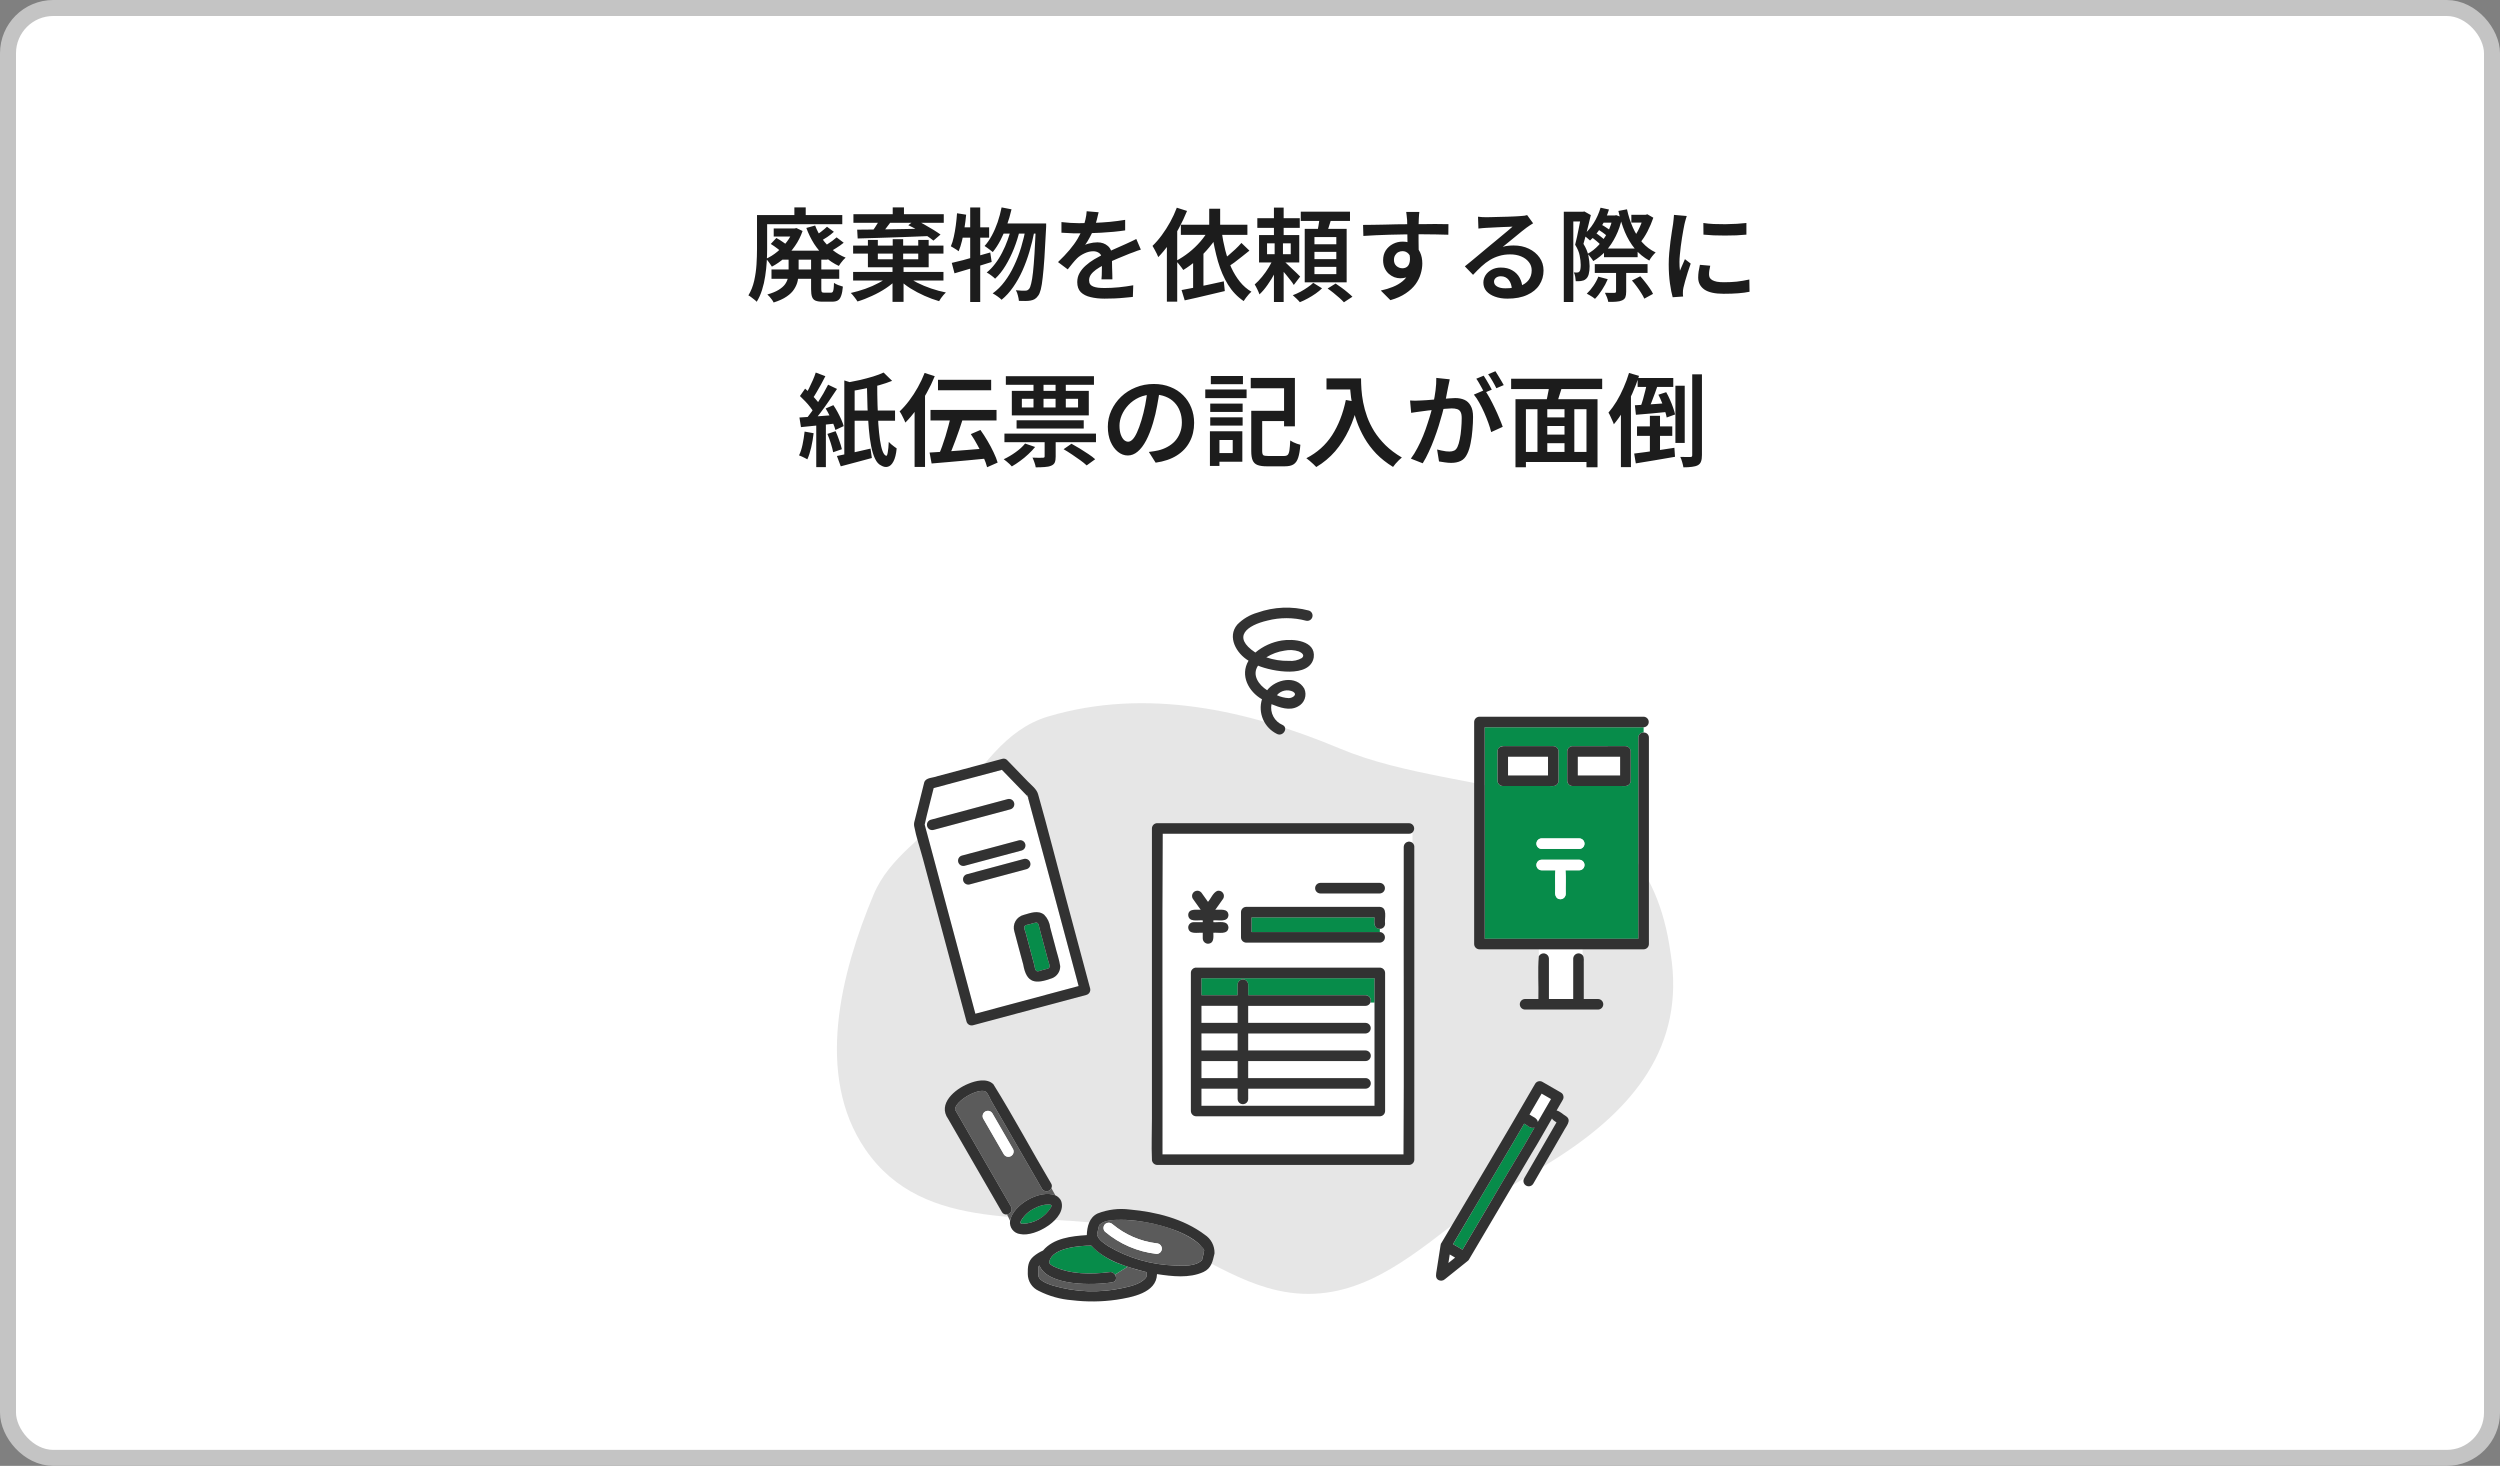
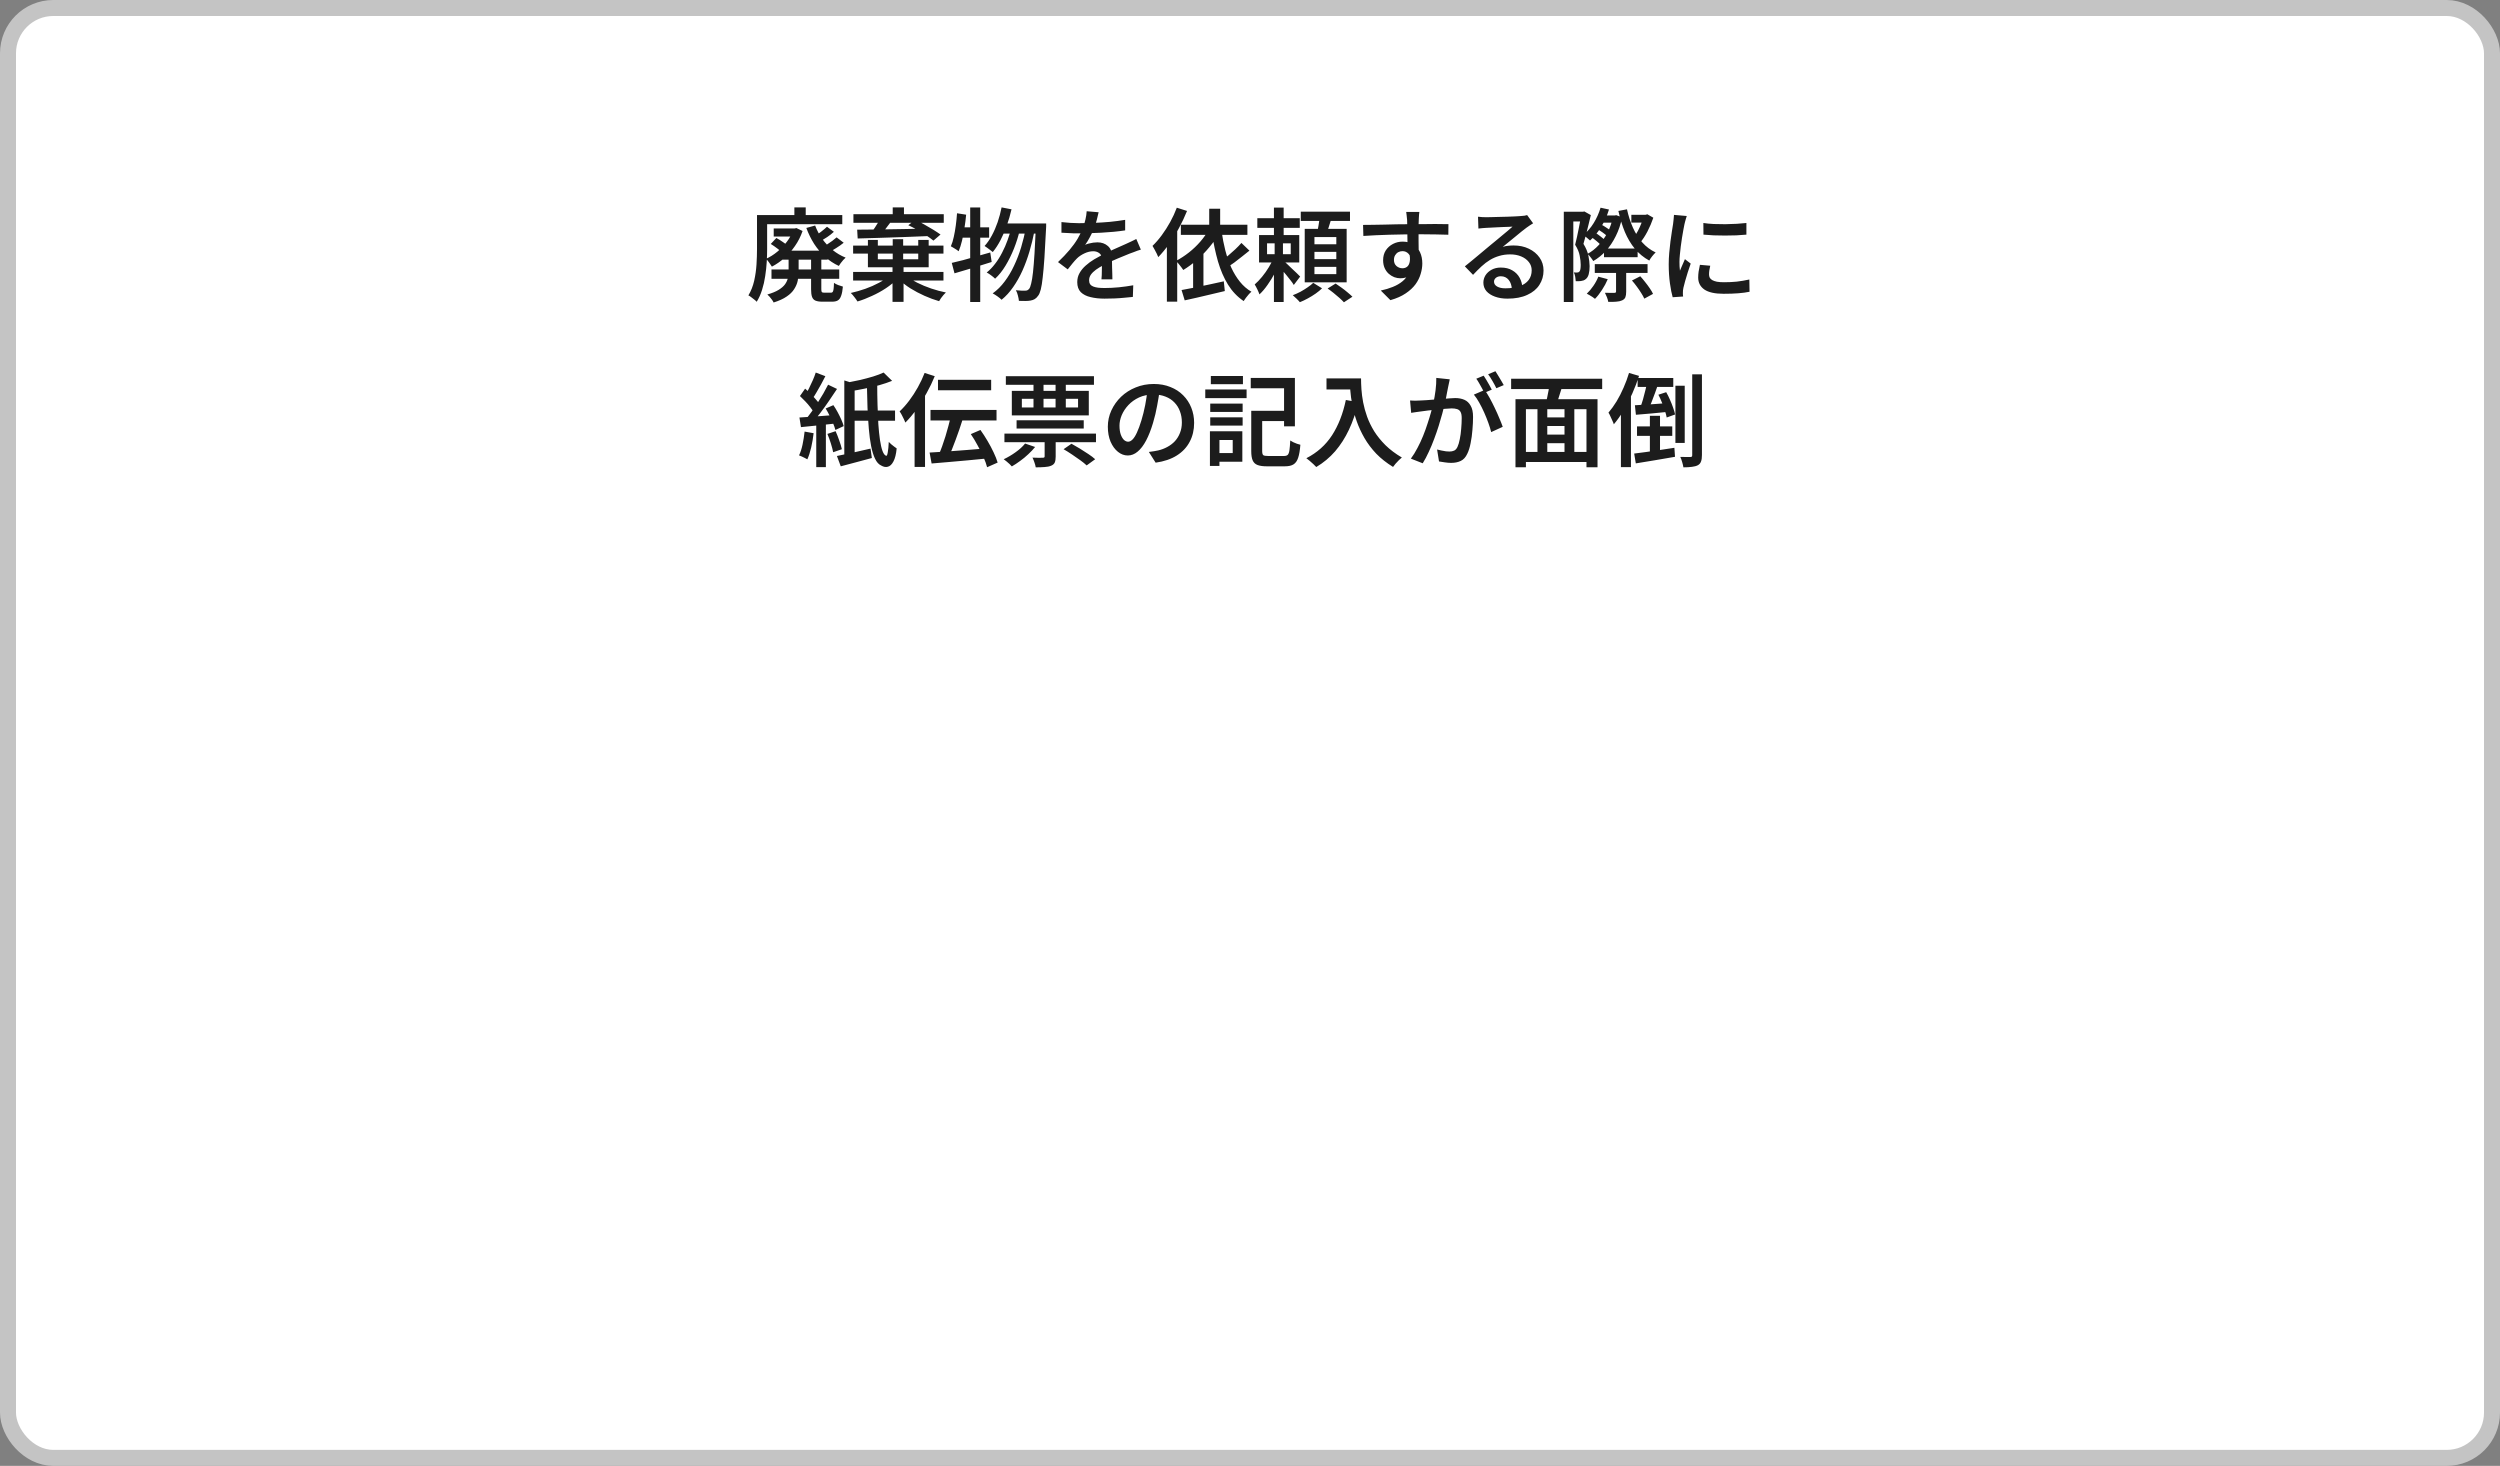
<svg xmlns="http://www.w3.org/2000/svg" width="469" height="275" viewBox="0 0 469 275" fill="none">
  <rect x="0" y="0" width="469" height="275" fill="#808080" stroke="none" />
  <rect x="1.5" y="1.5" width="466" height="272" rx="8.5" fill="white" stroke="#C4C4C4" stroke-width="3" />
  <path d="M145.149 42.859H149.367V44.379H145.149V42.859ZM146.707 47.02H155.276V48.711H146.707V47.02ZM144.731 50.554H157.442V52.302H144.731V50.554ZM148.797 42.859H149.082L149.405 42.783L150.564 43.334C150.209 44.36 149.734 45.297 149.139 46.146C148.556 46.995 147.891 47.748 147.144 48.407C146.409 49.053 145.63 49.591 144.807 50.022C144.68 49.807 144.509 49.553 144.294 49.262C144.091 48.958 143.889 48.724 143.686 48.559C144.433 48.23 145.143 47.786 145.814 47.229C146.498 46.672 147.1 46.045 147.619 45.348C148.151 44.651 148.544 43.923 148.797 43.163V42.859ZM155.143 42.536L156.435 43.486C156.055 43.841 155.637 44.17 155.181 44.474C154.738 44.765 154.32 45.025 153.927 45.253L152.787 44.341C153.154 44.113 153.566 43.828 154.022 43.486C154.478 43.131 154.852 42.815 155.143 42.536ZM156.948 44.531L158.278 45.538C157.847 45.893 157.372 46.228 156.853 46.545C156.346 46.862 155.878 47.134 155.447 47.362L154.288 46.393C154.567 46.241 154.864 46.057 155.181 45.842C155.51 45.627 155.833 45.405 156.15 45.177C156.467 44.936 156.733 44.721 156.948 44.531ZM152.92 42.308C153.249 43.195 153.693 44.031 154.25 44.816C154.807 45.589 155.453 46.279 156.188 46.887C156.935 47.495 157.752 47.976 158.639 48.331C158.5 48.445 158.348 48.597 158.183 48.787C158.018 48.977 157.86 49.173 157.708 49.376C157.569 49.566 157.455 49.737 157.366 49.889C156.429 49.458 155.567 48.888 154.782 48.179C154.009 47.47 153.325 46.659 152.73 45.747C152.147 44.822 151.66 43.828 151.267 42.764L152.92 42.308ZM147.942 47.989H149.823V50.953C149.823 51.536 149.766 52.106 149.652 52.663C149.538 53.208 149.316 53.733 148.987 54.24C148.67 54.747 148.202 55.209 147.581 55.627C146.96 56.058 146.143 56.431 145.13 56.748C145.067 56.596 144.965 56.425 144.826 56.235C144.687 56.058 144.541 55.874 144.389 55.684C144.237 55.507 144.091 55.361 143.952 55.247C144.839 54.994 145.548 54.702 146.08 54.373C146.612 54.044 147.011 53.695 147.277 53.328C147.543 52.948 147.72 52.555 147.809 52.15C147.898 51.745 147.942 51.327 147.942 50.896V47.989ZM152.16 47.951H154.079V54.259C154.079 54.538 154.111 54.715 154.174 54.791C154.237 54.867 154.383 54.905 154.611 54.905C154.662 54.905 154.738 54.905 154.839 54.905C154.953 54.905 155.08 54.905 155.219 54.905C155.371 54.905 155.504 54.905 155.618 54.905C155.745 54.905 155.84 54.905 155.903 54.905C156.042 54.905 156.144 54.861 156.207 54.772C156.283 54.683 156.34 54.506 156.378 54.24C156.416 53.974 156.441 53.581 156.454 53.062C156.657 53.214 156.923 53.353 157.252 53.48C157.581 53.607 157.873 53.702 158.126 53.765C158.063 54.5 157.955 55.07 157.803 55.475C157.664 55.893 157.461 56.184 157.195 56.349C156.929 56.514 156.568 56.596 156.112 56.596C156.023 56.596 155.89 56.596 155.713 56.596C155.548 56.596 155.371 56.596 155.181 56.596C154.991 56.596 154.814 56.596 154.649 56.596C154.484 56.596 154.358 56.596 154.269 56.596C153.712 56.596 153.275 56.526 152.958 56.387C152.654 56.248 152.445 56.007 152.331 55.665C152.217 55.336 152.16 54.867 152.16 54.259V47.951ZM144.598 45.766L145.643 44.645C146.048 44.86 146.466 45.12 146.897 45.424C147.34 45.715 147.682 45.981 147.923 46.222L146.821 47.476C146.593 47.223 146.264 46.938 145.833 46.621C145.402 46.292 144.991 46.007 144.598 45.766ZM149.025 38.907H151.153V41.301H149.025V38.907ZM142.964 40.351H158.012V42.061H142.964V40.351ZM142.014 40.351H143.914V46.754C143.914 47.489 143.889 48.287 143.838 49.148C143.787 50.009 143.692 50.89 143.553 51.789C143.426 52.676 143.23 53.537 142.964 54.373C142.711 55.196 142.375 55.944 141.957 56.615C141.856 56.488 141.704 56.349 141.501 56.197C141.311 56.045 141.115 55.893 140.912 55.741C140.722 55.589 140.551 55.481 140.399 55.418C140.893 54.595 141.254 53.683 141.482 52.682C141.71 51.669 141.856 50.649 141.919 49.623C141.982 48.584 142.014 47.622 142.014 46.735V40.351ZM160.045 51.01H176.993V52.625H160.045V51.01ZM160.045 46.07H176.993V47.571H160.045V46.07ZM160.102 40.18H177.05V41.795H160.102V40.18ZM167.436 49.832H169.507V56.634H167.436V49.832ZM167.474 44.873H169.431V49.281H167.474V44.873ZM167.474 38.907H169.583V41.168H167.474V38.907ZM166.904 51.675L168.291 52.34C167.721 52.948 167.024 53.524 166.201 54.069C165.378 54.614 164.504 55.095 163.579 55.513C162.667 55.944 161.761 56.292 160.862 56.558C160.723 56.317 160.526 56.039 160.273 55.722C160.032 55.405 159.811 55.152 159.608 54.962C160.507 54.759 161.413 54.5 162.325 54.183C163.25 53.854 164.111 53.474 164.909 53.043C165.72 52.612 166.385 52.156 166.904 51.675ZM170.039 51.694C170.571 52.163 171.242 52.606 172.053 53.024C172.876 53.442 173.757 53.809 174.694 54.126C175.631 54.443 176.55 54.69 177.449 54.867C177.31 54.994 177.158 55.152 176.993 55.342C176.828 55.545 176.67 55.747 176.518 55.95C176.379 56.153 176.265 56.336 176.176 56.501C175.289 56.248 174.377 55.912 173.44 55.494C172.503 55.076 171.616 54.607 170.78 54.088C169.944 53.556 169.235 52.992 168.652 52.397L170.039 51.694ZM162.819 45.006H164.681V48.635H172.262V45.006H174.219V50.136H162.819V45.006ZM165.194 40.826L167.265 41.434C166.898 41.941 166.524 42.435 166.144 42.916C165.777 43.397 165.435 43.809 165.118 44.151L163.484 43.581C163.687 43.328 163.896 43.043 164.111 42.726C164.326 42.409 164.529 42.086 164.719 41.757C164.909 41.415 165.067 41.105 165.194 40.826ZM170.4 42.251L171.692 41.244C172.249 41.485 172.819 41.776 173.402 42.118C173.997 42.447 174.561 42.777 175.093 43.106C175.625 43.435 176.075 43.733 176.442 43.999L175.112 45.139C174.757 44.848 174.314 44.525 173.782 44.17C173.25 43.815 172.693 43.473 172.11 43.144C171.527 42.802 170.957 42.504 170.4 42.251ZM160.805 43.087C161.907 43.074 163.199 43.062 164.681 43.049C166.163 43.024 167.734 42.998 169.393 42.973C171.052 42.948 172.705 42.916 174.352 42.878L174.295 44.284C172.699 44.347 171.09 44.411 169.469 44.474C167.848 44.525 166.302 44.575 164.833 44.626C163.376 44.677 162.065 44.715 160.9 44.74L160.805 43.087ZM187.899 38.907L189.761 39.268C189.52 40.319 189.223 41.339 188.868 42.327C188.526 43.302 188.133 44.214 187.69 45.063C187.247 45.912 186.765 46.653 186.246 47.286C186.145 47.185 185.993 47.064 185.79 46.925C185.6 46.773 185.404 46.627 185.201 46.488C185.011 46.349 184.846 46.235 184.707 46.146C185.214 45.589 185.67 44.93 186.075 44.17C186.493 43.397 186.854 42.568 187.158 41.681C187.462 40.782 187.709 39.857 187.899 38.907ZM194.34 41.928H196.259C196.259 41.928 196.259 41.991 196.259 42.118C196.259 42.232 196.259 42.365 196.259 42.517C196.259 42.669 196.253 42.789 196.24 42.878C196.139 45.019 196.037 46.843 195.936 48.35C195.835 49.845 195.727 51.073 195.613 52.036C195.512 52.999 195.391 53.752 195.252 54.297C195.113 54.842 194.948 55.234 194.758 55.475C194.543 55.779 194.321 55.994 194.093 56.121C193.878 56.248 193.618 56.336 193.314 56.387C193.048 56.438 192.725 56.463 192.345 56.463C191.965 56.476 191.566 56.469 191.148 56.444C191.123 56.153 191.059 55.817 190.958 55.437C190.869 55.057 190.743 54.728 190.578 54.449C190.958 54.487 191.306 54.512 191.623 54.525C191.94 54.525 192.187 54.525 192.364 54.525C192.516 54.525 192.643 54.5 192.744 54.449C192.845 54.398 192.953 54.31 193.067 54.183C193.206 54.018 193.333 53.689 193.447 53.195C193.574 52.701 193.688 51.998 193.789 51.086C193.89 50.161 193.985 48.99 194.074 47.571C194.163 46.152 194.251 44.423 194.34 42.384V41.928ZM188.279 41.928H195.195V43.828H187.367L188.279 41.928ZM189.78 42.536L191.281 43.277C191.028 44.366 190.673 45.487 190.217 46.64C189.761 47.78 189.235 48.844 188.64 49.832C188.045 50.82 187.392 51.637 186.683 52.283C186.493 52.093 186.252 51.89 185.961 51.675C185.67 51.447 185.385 51.263 185.106 51.124C185.663 50.681 186.183 50.142 186.664 49.509C187.158 48.876 187.601 48.173 187.994 47.4C188.399 46.627 188.748 45.829 189.039 45.006C189.343 44.17 189.59 43.347 189.78 42.536ZM192.44 42.726L194.036 43.467C193.795 44.708 193.491 45.95 193.124 47.191C192.757 48.432 192.32 49.623 191.813 50.763C191.306 51.89 190.724 52.923 190.065 53.86C189.419 54.797 188.697 55.589 187.899 56.235C187.709 56.045 187.456 55.836 187.139 55.608C186.822 55.38 186.518 55.19 186.227 55.038C187.063 54.443 187.81 53.702 188.469 52.815C189.14 51.928 189.729 50.94 190.236 49.851C190.755 48.762 191.199 47.609 191.566 46.393C191.933 45.177 192.225 43.955 192.44 42.726ZM178.551 49.319C179.172 49.18 179.875 49.009 180.66 48.806C181.445 48.591 182.275 48.356 183.149 48.103C184.023 47.85 184.897 47.603 185.771 47.362L186.037 49.148C184.834 49.528 183.618 49.908 182.389 50.288C181.16 50.655 180.052 50.985 179.064 51.276L178.551 49.319ZM182.009 38.926H183.89V56.653H182.009V38.926ZM179.539 40.009L181.249 40.275C181.173 41.124 181.065 41.966 180.926 42.802C180.799 43.638 180.647 44.43 180.47 45.177C180.293 45.912 180.084 46.564 179.843 47.134C179.742 47.045 179.602 46.944 179.425 46.83C179.248 46.716 179.064 46.602 178.874 46.488C178.684 46.374 178.519 46.279 178.38 46.203C178.608 45.696 178.792 45.107 178.931 44.436C179.083 43.752 179.21 43.03 179.311 42.27C179.412 41.51 179.488 40.756 179.539 40.009ZM179.957 42.65H185.562V44.588H179.577L179.957 42.65ZM206.101 39.819C206.025 40.174 205.917 40.623 205.778 41.168C205.651 41.7 205.455 42.302 205.189 42.973C204.986 43.467 204.739 43.98 204.448 44.512C204.169 45.044 203.878 45.519 203.574 45.937C203.764 45.836 203.992 45.753 204.258 45.69C204.537 45.614 204.815 45.557 205.094 45.519C205.385 45.481 205.645 45.462 205.873 45.462C206.658 45.462 207.311 45.69 207.83 46.146C208.349 46.589 208.609 47.235 208.609 48.084C208.609 48.337 208.609 48.648 208.609 49.015C208.622 49.382 208.628 49.769 208.628 50.174C208.641 50.579 208.653 50.978 208.666 51.371C208.679 51.751 208.685 52.093 208.685 52.397H206.633C206.658 52.169 206.677 51.903 206.69 51.599C206.703 51.282 206.709 50.953 206.709 50.611C206.722 50.256 206.728 49.921 206.728 49.604C206.728 49.287 206.728 49.002 206.728 48.749C206.728 48.154 206.563 47.736 206.234 47.495C205.905 47.254 205.531 47.134 205.113 47.134C204.556 47.134 203.998 47.267 203.441 47.533C202.896 47.786 202.434 48.097 202.054 48.464C201.775 48.743 201.497 49.053 201.218 49.395C200.939 49.737 200.635 50.117 200.306 50.535L198.482 49.167C199.318 48.369 200.04 47.609 200.648 46.887C201.256 46.165 201.763 45.462 202.168 44.778C202.573 44.081 202.903 43.41 203.156 42.764C203.346 42.245 203.504 41.713 203.631 41.168C203.758 40.623 203.834 40.11 203.859 39.629L206.101 39.819ZM199.128 41.662C199.622 41.725 200.179 41.776 200.8 41.814C201.421 41.852 201.965 41.871 202.434 41.871C203.27 41.871 204.182 41.852 205.17 41.814C206.171 41.776 207.178 41.713 208.191 41.624C209.204 41.523 210.167 41.396 211.079 41.244V43.22C210.408 43.321 209.686 43.41 208.913 43.486C208.14 43.549 207.355 43.606 206.557 43.657C205.772 43.695 205.012 43.727 204.277 43.752C203.555 43.765 202.903 43.771 202.32 43.771C202.054 43.771 201.737 43.771 201.37 43.771C201.015 43.758 200.642 43.739 200.249 43.714C199.856 43.689 199.483 43.67 199.128 43.657V41.662ZM214.024 46.83C213.834 46.881 213.612 46.95 213.359 47.039C213.118 47.128 212.871 47.223 212.618 47.324C212.365 47.413 212.137 47.495 211.934 47.571C211.301 47.824 210.56 48.128 209.711 48.483C208.875 48.825 208.014 49.224 207.127 49.68C206.532 49.984 206.025 50.288 205.607 50.592C205.189 50.896 204.866 51.213 204.638 51.542C204.423 51.859 204.315 52.207 204.315 52.587C204.315 52.878 204.378 53.119 204.505 53.309C204.632 53.499 204.822 53.645 205.075 53.746C205.328 53.847 205.639 53.923 206.006 53.974C206.373 54.012 206.791 54.031 207.26 54.031C208.045 54.031 208.919 53.987 209.882 53.898C210.857 53.797 211.763 53.67 212.599 53.518L212.523 55.703C212.092 55.754 211.567 55.804 210.946 55.855C210.338 55.918 209.705 55.963 209.046 55.988C208.4 56.013 207.786 56.026 207.203 56.026C206.24 56.026 205.373 55.931 204.6 55.741C203.827 55.564 203.213 55.253 202.757 54.81C202.314 54.354 202.092 53.727 202.092 52.929C202.092 52.296 202.238 51.726 202.529 51.219C202.82 50.7 203.207 50.231 203.688 49.813C204.169 49.382 204.695 48.996 205.265 48.654C205.848 48.312 206.418 47.995 206.975 47.704C207.57 47.4 208.115 47.14 208.609 46.925C209.103 46.697 209.559 46.494 209.977 46.317C210.408 46.127 210.819 45.943 211.212 45.766C211.554 45.614 211.883 45.462 212.2 45.31C212.529 45.158 212.852 45 213.169 44.835L214.024 46.83ZM226.849 39.154H228.901V43.201H226.849V39.154ZM221.529 42.156H234.012V44.056H221.529V42.156ZM226.83 42.954L228.787 43.6C228.255 44.563 227.622 45.481 226.887 46.355C226.165 47.229 225.386 48.033 224.55 48.768C223.714 49.49 222.859 50.117 221.985 50.649C221.896 50.51 221.77 50.332 221.605 50.117C221.44 49.902 221.269 49.686 221.092 49.471C220.915 49.243 220.763 49.066 220.636 48.939C221.472 48.496 222.276 47.97 223.049 47.362C223.834 46.741 224.55 46.057 225.196 45.31C225.842 44.563 226.387 43.777 226.83 42.954ZM221.662 54.411C222.333 54.284 223.1 54.139 223.961 53.974C224.835 53.797 225.753 53.607 226.716 53.404C227.679 53.201 228.635 52.992 229.585 52.777L229.775 54.601C228.914 54.816 228.033 55.025 227.134 55.228C226.247 55.443 225.386 55.646 224.55 55.836C223.714 56.026 222.948 56.197 222.251 56.349L221.662 54.411ZM232.891 45.576L234.392 47.02C233.949 47.375 233.48 47.748 232.986 48.141C232.505 48.534 232.023 48.907 231.542 49.262C231.073 49.604 230.63 49.908 230.212 50.174L229.072 48.977C229.465 48.698 229.895 48.369 230.364 47.989C230.833 47.596 231.289 47.191 231.732 46.773C232.188 46.342 232.574 45.943 232.891 45.576ZM229.167 43.372C229.344 44.626 229.579 45.829 229.87 46.982C230.174 48.135 230.548 49.211 230.991 50.212C231.447 51.2 231.985 52.08 232.606 52.853C233.227 53.626 233.949 54.253 234.772 54.734C234.607 54.861 234.436 55.025 234.259 55.228C234.082 55.431 233.911 55.64 233.746 55.855C233.581 56.083 233.436 56.292 233.309 56.482C232.131 55.684 231.149 54.652 230.364 53.385C229.591 52.118 228.964 50.662 228.483 49.015C228.014 47.356 227.634 45.57 227.343 43.657L229.167 43.372ZM220.769 38.964L222.688 39.572C222.257 40.636 221.757 41.7 221.187 42.764C220.617 43.828 219.996 44.829 219.325 45.766C218.666 46.691 217.989 47.514 217.292 48.236C217.229 48.071 217.134 47.856 217.007 47.59C216.88 47.324 216.741 47.058 216.589 46.792C216.45 46.513 216.323 46.292 216.209 46.127C216.817 45.544 217.4 44.873 217.957 44.113C218.527 43.34 219.053 42.517 219.534 41.643C220.015 40.769 220.427 39.876 220.769 38.964ZM218.907 44.113L220.826 42.175L220.845 42.194V56.596H218.907V44.113ZM223.828 48.293L225.747 46.355L225.766 46.374V54.905H223.828V48.293ZM235.874 40.94H243.835V42.745H235.874V40.94ZM238.99 38.945H240.814V45.12H238.99V38.945ZM237.698 45.652V47.685H242.144V45.652H237.698ZM236.197 44.094H243.74V49.243H236.197V44.094ZM238.971 48.274L240.263 48.882C239.972 49.617 239.611 50.383 239.18 51.181C238.762 51.979 238.3 52.733 237.793 53.442C237.299 54.151 236.792 54.747 236.273 55.228C236.184 54.962 236.051 54.645 235.874 54.278C235.697 53.911 235.532 53.607 235.38 53.366C235.836 52.973 236.298 52.492 236.767 51.922C237.236 51.352 237.66 50.75 238.04 50.117C238.433 49.471 238.743 48.857 238.971 48.274ZM240.719 48.882C240.871 48.996 241.099 49.192 241.403 49.471C241.707 49.75 242.024 50.054 242.353 50.383C242.695 50.7 243.012 50.997 243.303 51.276C243.594 51.555 243.797 51.757 243.911 51.884L242.714 53.461C242.575 53.208 242.372 52.916 242.106 52.587C241.853 52.258 241.58 51.916 241.289 51.561C240.998 51.206 240.713 50.871 240.434 50.554C240.155 50.237 239.927 49.971 239.75 49.756L240.719 48.882ZM239.123 45.025H240.681V48.616H240.814V56.653H238.99V48.616H239.123V45.025ZM244.025 39.705H253.259V41.453H244.025V39.705ZM246.59 47.248V48.616H250.694V47.248H246.59ZM246.59 50.06V51.428H250.694V50.06H246.59ZM246.59 44.474V45.823H250.694V44.474H246.59ZM244.766 42.935H252.632V52.967H244.766V42.935ZM247.578 40.636L249.801 40.902C249.636 41.472 249.459 42.042 249.269 42.612C249.092 43.169 248.927 43.651 248.775 44.056L247.065 43.733C247.179 43.29 247.28 42.783 247.369 42.213C247.47 41.63 247.54 41.105 247.578 40.636ZM246.362 53.062L248.015 54.088C247.686 54.417 247.287 54.747 246.818 55.076C246.349 55.405 245.855 55.709 245.336 55.988C244.829 56.267 244.335 56.501 243.854 56.691C243.702 56.501 243.493 56.279 243.227 56.026C242.974 55.773 242.739 55.557 242.524 55.38C243.005 55.203 243.487 54.987 243.968 54.734C244.449 54.468 244.899 54.189 245.317 53.898C245.748 53.607 246.096 53.328 246.362 53.062ZM249.06 54.126L250.561 53.195C250.916 53.423 251.289 53.683 251.682 53.974C252.087 54.265 252.467 54.563 252.822 54.867C253.177 55.158 253.474 55.424 253.715 55.665L252.119 56.71C251.904 56.469 251.625 56.197 251.283 55.893C250.941 55.589 250.574 55.279 250.181 54.962C249.788 54.645 249.415 54.367 249.06 54.126ZM266.274 39.762C266.261 39.851 266.242 40.003 266.217 40.218C266.204 40.421 266.192 40.623 266.179 40.826C266.166 41.029 266.16 41.174 266.16 41.263C266.147 41.516 266.135 41.858 266.122 42.289C266.122 42.707 266.122 43.176 266.122 43.695C266.122 44.202 266.122 44.715 266.122 45.234C266.135 45.753 266.141 46.241 266.141 46.697C266.154 47.153 266.16 47.533 266.16 47.837L264.051 47.058C264.051 46.843 264.051 46.539 264.051 46.146C264.051 45.753 264.045 45.323 264.032 44.854C264.032 44.373 264.026 43.898 264.013 43.429C264.013 42.96 264.007 42.536 263.994 42.156C263.994 41.776 263.988 41.485 263.975 41.282C263.95 40.94 263.918 40.63 263.88 40.351C263.855 40.06 263.829 39.863 263.804 39.762H266.274ZM255.71 42.194C256.267 42.194 256.888 42.188 257.572 42.175C258.269 42.162 258.997 42.15 259.757 42.137C260.53 42.112 261.29 42.093 262.037 42.08C262.797 42.067 263.506 42.061 264.165 42.061C264.836 42.048 265.432 42.042 265.951 42.042C266.458 42.042 266.996 42.042 267.566 42.042C268.136 42.029 268.687 42.023 269.219 42.023C269.764 42.023 270.258 42.029 270.701 42.042C271.144 42.042 271.486 42.042 271.727 42.042L271.708 44.037C271.138 44.012 270.372 43.993 269.409 43.98C268.459 43.955 267.287 43.942 265.894 43.942C265.045 43.942 264.171 43.955 263.272 43.98C262.385 43.993 261.499 44.012 260.612 44.037C259.738 44.062 258.889 44.094 258.066 44.132C257.255 44.17 256.489 44.214 255.767 44.265L255.71 42.194ZM265.913 47.799C265.913 48.774 265.786 49.591 265.533 50.25C265.28 50.896 264.919 51.384 264.45 51.713C263.981 52.042 263.399 52.207 262.702 52.207C262.335 52.207 261.955 52.137 261.562 51.998C261.182 51.846 260.834 51.631 260.517 51.352C260.2 51.061 259.947 50.706 259.757 50.288C259.567 49.857 259.472 49.363 259.472 48.806C259.472 48.109 259.637 47.501 259.966 46.982C260.308 46.463 260.758 46.057 261.315 45.766C261.872 45.475 262.48 45.329 263.139 45.329C263.95 45.329 264.627 45.513 265.172 45.88C265.717 46.235 266.128 46.722 266.407 47.343C266.686 47.951 266.825 48.648 266.825 49.433C266.825 50.054 266.724 50.7 266.521 51.371C266.331 52.042 266.008 52.695 265.552 53.328C265.096 53.949 264.482 54.519 263.709 55.038C262.949 55.557 261.993 55.982 260.84 56.311L259.035 54.506C259.858 54.329 260.612 54.101 261.296 53.822C261.993 53.543 262.594 53.195 263.101 52.777C263.62 52.346 264.019 51.833 264.298 51.238C264.577 50.643 264.716 49.933 264.716 49.11C264.716 48.426 264.558 47.926 264.241 47.609C263.937 47.28 263.557 47.115 263.101 47.115C262.835 47.115 262.575 47.178 262.322 47.305C262.081 47.432 261.885 47.622 261.733 47.875C261.581 48.116 261.505 48.413 261.505 48.768C261.505 49.249 261.663 49.629 261.98 49.908C262.309 50.187 262.683 50.326 263.101 50.326C263.443 50.326 263.734 50.231 263.975 50.041C264.228 49.838 264.393 49.515 264.469 49.072C264.558 48.616 264.513 48.027 264.336 47.305L265.913 47.799ZM277.275 40.655C277.528 40.68 277.801 40.706 278.092 40.731C278.383 40.744 278.649 40.75 278.89 40.75C279.093 40.75 279.403 40.744 279.821 40.731C280.239 40.718 280.708 40.706 281.227 40.693C281.746 40.68 282.266 40.668 282.785 40.655C283.317 40.642 283.792 40.623 284.21 40.598C284.628 40.573 284.945 40.554 285.16 40.541C285.515 40.516 285.793 40.49 285.996 40.465C286.211 40.427 286.376 40.389 286.49 40.351L287.611 41.89C287.408 42.017 287.199 42.15 286.984 42.289C286.769 42.428 286.56 42.574 286.357 42.726C286.104 42.903 285.793 43.144 285.426 43.448C285.059 43.739 284.666 44.062 284.248 44.417C283.83 44.759 283.418 45.095 283.013 45.424C282.608 45.753 282.24 46.051 281.911 46.317C282.266 46.203 282.608 46.133 282.937 46.108C283.279 46.07 283.621 46.051 283.963 46.051C285.027 46.051 285.977 46.254 286.813 46.659C287.662 47.064 288.333 47.622 288.827 48.331C289.321 49.028 289.568 49.832 289.568 50.744C289.568 51.745 289.308 52.644 288.789 53.442C288.282 54.24 287.522 54.867 286.509 55.323C285.508 55.792 284.267 56.026 282.785 56.026C281.911 56.026 281.132 55.899 280.448 55.646C279.777 55.405 279.245 55.063 278.852 54.62C278.472 54.164 278.282 53.632 278.282 53.024C278.282 52.53 278.415 52.068 278.681 51.637C278.96 51.206 279.346 50.858 279.84 50.592C280.334 50.326 280.904 50.193 281.55 50.193C282.411 50.193 283.133 50.37 283.716 50.725C284.311 51.067 284.767 51.529 285.084 52.112C285.401 52.695 285.572 53.322 285.597 53.993L283.621 54.278C283.596 53.556 283.399 52.967 283.032 52.511C282.665 52.055 282.171 51.827 281.55 51.827C281.17 51.827 280.86 51.928 280.619 52.131C280.391 52.334 280.277 52.568 280.277 52.834C280.277 53.214 280.467 53.518 280.847 53.746C281.24 53.974 281.753 54.088 282.386 54.088C283.45 54.088 284.349 53.955 285.084 53.689C285.831 53.423 286.395 53.037 286.775 52.53C287.155 52.023 287.345 51.415 287.345 50.706C287.345 50.123 287.168 49.61 286.813 49.167C286.458 48.711 285.977 48.356 285.369 48.103C284.761 47.85 284.077 47.723 283.317 47.723C282.57 47.723 281.886 47.818 281.265 48.008C280.644 48.185 280.062 48.439 279.517 48.768C278.972 49.097 278.44 49.503 277.921 49.984C277.414 50.453 276.889 50.978 276.344 51.561L274.805 49.965C275.16 49.686 275.559 49.363 276.002 48.996C276.445 48.629 276.895 48.255 277.351 47.875C277.807 47.495 278.238 47.134 278.643 46.792C279.048 46.45 279.39 46.165 279.669 45.937C279.935 45.722 280.252 45.462 280.619 45.158C280.986 44.854 281.366 44.537 281.759 44.208C282.152 43.879 282.525 43.568 282.88 43.277C283.235 42.973 283.526 42.72 283.754 42.517C283.564 42.517 283.304 42.53 282.975 42.555C282.646 42.568 282.285 42.58 281.892 42.593C281.499 42.606 281.107 42.625 280.714 42.65C280.321 42.663 279.954 42.682 279.612 42.707C279.283 42.72 279.017 42.732 278.814 42.745C278.573 42.758 278.32 42.777 278.054 42.802C277.801 42.815 277.566 42.84 277.351 42.878L277.275 40.655ZM300.911 46.621H307.219V48.255H300.911V46.621ZM299.182 49.547H309.081V51.2H299.182V49.547ZM300.075 40.427H303.153V41.776H300.075V40.427ZM299.638 42.973L300.303 42.08C300.632 42.245 300.974 42.447 301.329 42.688C301.696 42.916 301.981 43.125 302.184 43.315L301.5 44.303C301.297 44.1 301.019 43.872 300.664 43.619C300.309 43.366 299.967 43.15 299.638 42.973ZM298.498 44.455L299.258 43.657C299.587 43.847 299.923 44.081 300.265 44.36C300.62 44.626 300.892 44.86 301.082 45.063L300.303 45.975C300.113 45.747 299.847 45.494 299.505 45.215C299.163 44.924 298.827 44.67 298.498 44.455ZM306.155 52.625L307.713 51.827C308.017 52.156 308.321 52.517 308.625 52.91C308.942 53.303 309.233 53.695 309.499 54.088C309.765 54.468 309.968 54.816 310.107 55.133L308.473 56.026C308.334 55.709 308.137 55.355 307.884 54.962C307.643 54.569 307.371 54.17 307.067 53.765C306.763 53.347 306.459 52.967 306.155 52.625ZM302.583 40.427H302.906L303.21 40.37L304.312 40.769C304.046 42.074 303.647 43.252 303.115 44.303C302.596 45.354 301.981 46.273 301.272 47.058C300.563 47.831 299.771 48.47 298.897 48.977C298.783 48.774 298.618 48.54 298.403 48.274C298.2 47.995 298.004 47.78 297.814 47.628C298.574 47.223 299.271 46.678 299.904 45.994C300.55 45.31 301.107 44.518 301.576 43.619C302.045 42.72 302.38 41.751 302.583 40.712V40.427ZM306.041 40.294H309.005V41.757H306.041V40.294ZM300.265 38.964L301.842 39.306C301.487 40.484 300.993 41.58 300.36 42.593C299.739 43.606 299.049 44.449 298.289 45.12C298.2 45.031 298.08 44.924 297.928 44.797C297.776 44.658 297.618 44.525 297.453 44.398C297.288 44.259 297.149 44.151 297.035 44.075C297.782 43.48 298.428 42.739 298.973 41.852C299.53 40.953 299.961 39.99 300.265 38.964ZM308.34 40.294H308.72L309.043 40.199L310.164 40.845C309.873 41.706 309.505 42.568 309.062 43.429C308.619 44.278 308.15 44.987 307.656 45.557C307.529 45.38 307.352 45.177 307.124 44.949C306.909 44.721 306.719 44.55 306.554 44.436C306.82 44.107 307.067 43.72 307.295 43.277C307.523 42.834 307.726 42.384 307.903 41.928C308.093 41.459 308.239 41.029 308.34 40.636V40.294ZM303.172 50.326H305.072V54.715C305.072 55.158 305.021 55.507 304.92 55.76C304.819 56.013 304.616 56.21 304.312 56.349C304.008 56.488 303.641 56.571 303.21 56.596C302.792 56.634 302.292 56.647 301.709 56.634C301.671 56.381 301.589 56.089 301.462 55.76C301.335 55.443 301.209 55.165 301.082 54.924C301.475 54.937 301.842 54.943 302.184 54.943C302.526 54.943 302.754 54.943 302.868 54.943C302.982 54.93 303.058 54.911 303.096 54.886C303.147 54.848 303.172 54.778 303.172 54.677V50.326ZM299.847 51.903L301.614 52.378C301.335 53.049 300.974 53.721 300.531 54.392C300.1 55.063 299.663 55.621 299.22 56.064C299.106 55.963 298.954 55.849 298.764 55.722C298.574 55.608 298.378 55.488 298.175 55.361C297.985 55.247 297.82 55.158 297.681 55.095C298.124 54.677 298.536 54.189 298.916 53.632C299.309 53.062 299.619 52.486 299.847 51.903ZM305.224 39.268C305.49 40.484 305.857 41.624 306.326 42.688C306.795 43.739 307.384 44.67 308.093 45.481C308.802 46.279 309.638 46.906 310.601 47.362C310.411 47.527 310.196 47.761 309.955 48.065C309.714 48.369 309.531 48.641 309.404 48.882C308.365 48.312 307.466 47.577 306.706 46.678C305.959 45.766 305.332 44.715 304.825 43.524C304.331 42.321 303.926 41.003 303.609 39.572L305.224 39.268ZM293.368 39.724H297.225V41.548H295.154V56.653H293.368V39.724ZM296.655 39.724H296.959L297.225 39.667L298.441 40.351C298.314 40.921 298.169 41.523 298.004 42.156C297.852 42.789 297.694 43.416 297.529 44.037C297.364 44.658 297.206 45.228 297.054 45.747C297.535 46.532 297.846 47.273 297.985 47.97C298.124 48.667 298.2 49.319 298.213 49.927C298.213 50.522 298.156 51.029 298.042 51.447C297.928 51.852 297.751 52.15 297.51 52.34C297.383 52.454 297.238 52.543 297.073 52.606C296.921 52.657 296.756 52.695 296.579 52.72C296.44 52.733 296.281 52.745 296.104 52.758C295.939 52.771 295.775 52.771 295.61 52.758C295.597 52.53 295.566 52.258 295.515 51.941C295.464 51.624 295.376 51.346 295.249 51.105C295.363 51.118 295.471 51.124 295.572 51.124C295.686 51.124 295.787 51.124 295.876 51.124C296.053 51.124 296.193 51.067 296.294 50.953C296.383 50.864 296.446 50.706 296.484 50.478C296.522 50.237 296.541 49.971 296.541 49.68C296.541 49.186 296.478 48.616 296.351 47.97C296.237 47.324 295.952 46.64 295.496 45.918C295.61 45.475 295.724 44.993 295.838 44.474C295.952 43.955 296.06 43.435 296.161 42.916C296.262 42.384 296.357 41.89 296.446 41.434C296.535 40.978 296.604 40.598 296.655 40.294V39.724ZM319.55 41.833C320.12 41.922 320.76 41.985 321.469 42.023C322.191 42.048 322.926 42.061 323.673 42.061C324.433 42.048 325.155 42.023 325.839 41.985C326.523 41.934 327.118 41.884 327.625 41.833V44.018C327.068 44.069 326.441 44.113 325.744 44.151C325.047 44.176 324.332 44.189 323.597 44.189C322.875 44.189 322.166 44.176 321.469 44.151C320.772 44.113 320.139 44.069 319.569 44.018L319.55 41.833ZM320.842 49.851C320.766 50.18 320.709 50.472 320.671 50.725C320.633 50.978 320.614 51.232 320.614 51.485C320.614 51.7 320.658 51.903 320.747 52.093C320.848 52.27 321.007 52.422 321.222 52.549C321.45 52.676 321.741 52.777 322.096 52.853C322.451 52.916 322.894 52.948 323.426 52.948C324.275 52.948 325.073 52.91 325.82 52.834C326.58 52.745 327.365 52.612 328.176 52.435L328.214 54.734C327.606 54.861 326.903 54.956 326.105 55.019C325.32 55.082 324.401 55.114 323.35 55.114C321.729 55.114 320.525 54.848 319.74 54.316C318.967 53.771 318.581 53.024 318.581 52.074C318.581 51.719 318.606 51.352 318.657 50.972C318.72 50.579 318.803 50.149 318.904 49.68L320.842 49.851ZM316.434 40.522C316.396 40.636 316.345 40.801 316.282 41.016C316.219 41.219 316.162 41.421 316.111 41.624C316.06 41.827 316.022 41.985 315.997 42.099C315.946 42.378 315.877 42.739 315.788 43.182C315.712 43.613 315.63 44.094 315.541 44.626C315.465 45.145 315.389 45.677 315.313 46.222C315.25 46.767 315.193 47.292 315.142 47.799C315.091 48.306 315.066 48.755 315.066 49.148C315.066 49.414 315.072 49.686 315.085 49.965C315.11 50.244 315.136 50.516 315.161 50.782C315.262 50.554 315.364 50.313 315.465 50.06C315.579 49.807 315.687 49.56 315.788 49.319C315.902 49.066 316.003 48.831 316.092 48.616L317.175 49.452C316.998 49.959 316.814 50.503 316.624 51.086C316.447 51.669 316.282 52.22 316.13 52.739C315.991 53.258 315.883 53.676 315.807 53.993C315.782 54.132 315.756 54.291 315.731 54.468C315.718 54.645 315.712 54.785 315.712 54.886C315.712 54.975 315.712 55.089 315.712 55.228C315.725 55.367 315.737 55.5 315.75 55.627L313.793 55.76C313.603 55.101 313.432 54.234 313.28 53.157C313.128 52.068 313.052 50.877 313.052 49.585C313.052 48.876 313.084 48.16 313.147 47.438C313.21 46.703 313.286 45.994 313.375 45.31C313.464 44.626 313.552 44.005 313.641 43.448C313.73 42.878 313.806 42.403 313.869 42.023C313.894 41.77 313.926 41.491 313.964 41.187C314.002 40.883 314.027 40.592 314.04 40.313L316.434 40.522ZM158.392 71.37L160.33 71.978V85.829H158.392V71.37ZM157.005 85.544C157.803 85.379 158.766 85.177 159.893 84.936C161.02 84.683 162.16 84.423 163.313 84.157L163.56 85.924C162.559 86.203 161.546 86.475 160.52 86.741C159.494 87.007 158.563 87.254 157.727 87.482L157.005 85.544ZM165.764 69.888L167.36 71.446C166.638 71.737 165.834 72.01 164.947 72.263C164.06 72.504 163.148 72.719 162.211 72.909C161.286 73.099 160.387 73.264 159.513 73.403C159.475 73.175 159.393 72.903 159.266 72.586C159.139 72.269 159.013 72.003 158.886 71.788C159.709 71.636 160.545 71.465 161.394 71.275C162.243 71.072 163.047 70.857 163.807 70.629C164.58 70.388 165.232 70.141 165.764 69.888ZM159.456 77.013H167.911V78.932H159.456V77.013ZM162.629 72.092H164.567C164.567 73.422 164.586 74.72 164.624 75.987C164.662 77.254 164.713 78.444 164.776 79.559C164.852 80.661 164.953 81.649 165.08 82.523C165.207 83.384 165.365 84.075 165.555 84.594C165.745 85.113 165.973 85.417 166.239 85.506C166.366 85.557 166.467 85.341 166.543 84.86C166.632 84.379 166.695 83.726 166.733 82.903C166.86 83.042 167.012 83.188 167.189 83.34C167.366 83.492 167.55 83.638 167.74 83.777C167.93 83.916 168.088 84.03 168.215 84.119C168.114 85.196 167.911 86.013 167.607 86.57C167.316 87.127 166.967 87.457 166.562 87.558C166.169 87.672 165.751 87.596 165.308 87.33C164.852 87.127 164.472 86.709 164.168 86.076C163.864 85.455 163.617 84.664 163.427 83.701C163.237 82.738 163.091 81.649 162.99 80.433C162.889 79.204 162.806 77.887 162.743 76.481C162.692 75.062 162.654 73.599 162.629 72.092ZM153.129 79.141H154.934V87.634H153.129V79.141ZM153.034 69.888L154.839 70.572C154.586 71.066 154.32 71.573 154.041 72.092C153.762 72.599 153.484 73.086 153.205 73.555C152.939 74.024 152.679 74.435 152.426 74.79L151.039 74.182C151.28 73.802 151.52 73.365 151.761 72.871C152.014 72.364 152.255 71.851 152.483 71.332C152.711 70.813 152.895 70.331 153.034 69.888ZM155.352 72.168L157.024 72.966C156.568 73.675 156.061 74.429 155.504 75.227C154.959 76.025 154.408 76.791 153.851 77.526C153.294 78.248 152.768 78.888 152.274 79.445L151.077 78.761C151.444 78.33 151.824 77.843 152.217 77.298C152.61 76.753 152.996 76.183 153.376 75.588C153.756 74.993 154.117 74.404 154.459 73.821C154.801 73.226 155.099 72.675 155.352 72.168ZM150.07 74.296L151.039 72.909C151.368 73.188 151.704 73.504 152.046 73.859C152.401 74.201 152.724 74.543 153.015 74.885C153.319 75.214 153.553 75.518 153.718 75.797L152.673 77.393C152.521 77.089 152.299 76.753 152.008 76.386C151.729 76.019 151.419 75.658 151.077 75.303C150.735 74.936 150.399 74.6 150.07 74.296ZM154.896 76.633L156.34 76.006C156.619 76.411 156.885 76.848 157.138 77.317C157.391 77.786 157.619 78.248 157.822 78.704C158.025 79.16 158.177 79.572 158.278 79.939L156.72 80.661C156.631 80.306 156.492 79.901 156.302 79.445C156.112 78.976 155.897 78.501 155.656 78.02C155.415 77.526 155.162 77.064 154.896 76.633ZM149.975 78.324C150.862 78.273 151.926 78.204 153.167 78.115C154.408 78.014 155.675 77.919 156.967 77.83L156.986 79.426C155.795 79.553 154.611 79.679 153.433 79.806C152.255 79.92 151.197 80.028 150.26 80.129L149.975 78.324ZM155.219 81.402L156.758 80.889C156.999 81.421 157.227 82.004 157.442 82.637C157.67 83.258 157.835 83.802 157.936 84.271L156.302 84.841C156.213 84.372 156.068 83.815 155.865 83.169C155.662 82.523 155.447 81.934 155.219 81.402ZM150.944 80.965L152.635 81.269C152.534 82.168 152.382 83.061 152.179 83.948C151.976 84.822 151.736 85.563 151.457 86.171C151.343 86.095 151.191 86.013 151.001 85.924C150.811 85.823 150.615 85.728 150.412 85.639C150.209 85.55 150.038 85.481 149.899 85.43C150.178 84.86 150.399 84.176 150.564 83.378C150.729 82.58 150.855 81.776 150.944 80.965ZM175.967 71.256H185.942V73.213H175.967V71.256ZM174.561 76.899H186.949V78.875H174.561V76.899ZM178.361 78.077L180.603 78.647C180.413 79.268 180.204 79.907 179.976 80.566C179.748 81.225 179.514 81.877 179.273 82.523C179.045 83.156 178.811 83.764 178.57 84.347C178.342 84.917 178.114 85.43 177.886 85.886L176.1 85.335C176.315 84.854 176.531 84.315 176.746 83.72C176.961 83.112 177.17 82.485 177.373 81.839C177.576 81.18 177.759 80.534 177.924 79.901C178.101 79.255 178.247 78.647 178.361 78.077ZM174.39 84.898C175.302 84.847 176.353 84.784 177.544 84.708C178.735 84.619 179.995 84.524 181.325 84.423C182.655 84.309 183.972 84.201 185.277 84.1L185.296 86C184.055 86.127 182.801 86.247 181.534 86.361C180.267 86.475 179.058 86.583 177.905 86.684C176.752 86.785 175.707 86.874 174.77 86.95L174.39 84.898ZM182.123 81.44L183.928 80.661C184.384 81.294 184.827 81.978 185.258 82.713C185.689 83.435 186.069 84.151 186.398 84.86C186.74 85.569 186.993 86.209 187.158 86.779L185.182 87.653C185.043 87.096 184.815 86.462 184.498 85.753C184.181 85.031 183.814 84.296 183.396 83.549C182.991 82.789 182.566 82.086 182.123 81.44ZM173.459 69.964L175.359 70.572C174.928 71.636 174.415 72.7 173.82 73.764C173.237 74.828 172.61 75.835 171.939 76.785C171.268 77.722 170.571 78.552 169.849 79.274C169.786 79.109 169.691 78.894 169.564 78.628C169.437 78.362 169.304 78.096 169.165 77.83C169.026 77.564 168.893 77.349 168.766 77.184C169.387 76.601 169.988 75.924 170.571 75.151C171.154 74.378 171.692 73.549 172.186 72.662C172.68 71.775 173.104 70.876 173.459 69.964ZM171.578 75.113L173.516 73.175L173.535 73.194V87.596H171.578V75.113ZM199.527 84.271L201.009 83.245C201.503 83.511 202.029 83.815 202.586 84.157C203.143 84.499 203.675 84.841 204.182 85.183C204.701 85.525 205.126 85.848 205.455 86.152L203.859 87.311C203.555 87.02 203.156 86.697 202.662 86.342C202.181 85.987 201.661 85.626 201.104 85.259C200.559 84.892 200.034 84.562 199.527 84.271ZM190.711 78.837H203.308V80.395H190.711V78.837ZM188.431 81.345H205.607V82.96H188.431V81.345ZM188.697 70.572H205.227V72.187H188.697V70.572ZM195.974 81.63H198.045V85.658C198.045 86.127 197.988 86.494 197.874 86.76C197.76 87.026 197.532 87.229 197.19 87.368C196.861 87.507 196.455 87.59 195.974 87.615C195.505 87.653 194.948 87.672 194.302 87.672C194.264 87.393 194.182 87.083 194.055 86.741C193.941 86.399 193.821 86.101 193.694 85.848C194.112 85.861 194.511 85.873 194.891 85.886C195.271 85.886 195.524 85.88 195.651 85.867C195.778 85.867 195.86 85.848 195.898 85.81C195.949 85.772 195.974 85.702 195.974 85.601V81.63ZM192.307 83.207L194.188 83.853C193.821 84.309 193.39 84.765 192.896 85.221C192.415 85.677 191.908 86.095 191.376 86.475C190.844 86.868 190.325 87.21 189.818 87.501C189.717 87.374 189.571 87.222 189.381 87.045C189.191 86.88 189.001 86.716 188.811 86.551C188.621 86.386 188.45 86.253 188.298 86.152C189.058 85.797 189.799 85.36 190.521 84.841C191.256 84.322 191.851 83.777 192.307 83.207ZM191.699 74.809V76.443H202.244V74.809H191.699ZM189.818 73.327H204.258V77.925H189.818V73.327ZM193.884 71.199H195.765V77.317H193.884V71.199ZM198.026 71.199H199.945V77.317H198.026V71.199ZM217.596 72.985C217.457 73.96 217.286 74.993 217.083 76.082C216.893 77.159 216.633 78.248 216.304 79.35C215.924 80.629 215.493 81.725 215.012 82.637C214.531 83.549 213.999 84.246 213.416 84.727C212.846 85.208 212.232 85.449 211.573 85.449C210.914 85.449 210.3 85.221 209.73 84.765C209.16 84.309 208.698 83.676 208.343 82.865C208.001 82.042 207.83 81.104 207.83 80.053C207.83 78.976 208.052 77.957 208.495 76.994C208.938 76.031 209.546 75.176 210.319 74.429C211.104 73.682 212.016 73.099 213.055 72.681C214.106 72.25 215.24 72.035 216.456 72.035C217.609 72.035 218.647 72.225 219.572 72.605C220.509 72.972 221.307 73.492 221.966 74.163C222.625 74.822 223.131 75.594 223.486 76.481C223.841 77.368 224.018 78.318 224.018 79.331C224.018 80.661 223.739 81.845 223.182 82.884C222.637 83.923 221.833 84.778 220.769 85.449C219.705 86.12 218.381 86.57 216.798 86.798L215.525 84.784C215.88 84.746 216.196 84.702 216.475 84.651C216.754 84.6 217.02 84.55 217.273 84.499C217.881 84.36 218.451 84.144 218.983 83.853C219.528 83.562 220.003 83.201 220.408 82.77C220.813 82.327 221.13 81.814 221.358 81.231C221.599 80.636 221.719 79.977 221.719 79.255C221.719 78.495 221.599 77.798 221.358 77.165C221.13 76.532 220.788 75.981 220.332 75.512C219.876 75.031 219.319 74.663 218.66 74.41C218.014 74.144 217.267 74.011 216.418 74.011C215.392 74.011 214.48 74.195 213.682 74.562C212.897 74.929 212.232 75.404 211.687 75.987C211.142 76.57 210.724 77.203 210.433 77.887C210.154 78.571 210.015 79.223 210.015 79.844C210.015 80.515 210.097 81.079 210.262 81.535C210.427 81.978 210.629 82.314 210.87 82.542C211.123 82.757 211.377 82.865 211.63 82.865C211.909 82.865 212.187 82.726 212.466 82.447C212.745 82.168 213.017 81.738 213.283 81.155C213.562 80.56 213.84 79.806 214.119 78.894C214.398 77.982 214.638 77.013 214.841 75.987C215.044 74.948 215.189 73.929 215.278 72.928L217.596 72.985ZM235.589 77.07H241.935V78.989H235.589V77.07ZM234.734 77.07H236.786V84.613C236.786 85.018 236.856 85.278 236.995 85.392C237.134 85.493 237.445 85.544 237.926 85.544C238.04 85.544 238.224 85.544 238.477 85.544C238.743 85.544 239.034 85.544 239.351 85.544C239.668 85.544 239.965 85.544 240.244 85.544C240.523 85.544 240.732 85.544 240.871 85.544C241.188 85.544 241.422 85.474 241.574 85.335C241.726 85.183 241.834 84.898 241.897 84.48C241.96 84.062 242.011 83.448 242.049 82.637C242.214 82.738 242.404 82.846 242.619 82.96C242.847 83.061 243.075 83.156 243.303 83.245C243.544 83.334 243.759 83.397 243.949 83.435C243.873 84.474 243.734 85.291 243.531 85.886C243.341 86.469 243.05 86.88 242.657 87.121C242.277 87.362 241.732 87.482 241.023 87.482C240.922 87.482 240.757 87.482 240.529 87.482C240.301 87.482 240.048 87.482 239.769 87.482C239.49 87.482 239.205 87.482 238.914 87.482C238.635 87.482 238.382 87.482 238.154 87.482C237.926 87.482 237.768 87.482 237.679 87.482C236.932 87.482 236.343 87.4 235.912 87.235C235.481 87.07 235.177 86.779 235 86.361C234.823 85.956 234.734 85.373 234.734 84.613V77.07ZM234.639 70.895H242.923V79.977H240.89V72.833H234.639V70.895ZM227.039 75.721H233.119V77.279H227.039V75.721ZM227.153 70.534H233.176V72.073H227.153V70.534ZM227.039 78.286H233.119V79.844H227.039V78.286ZM226.108 73.061H233.86V74.695H226.108V73.061ZM227.97 80.908H233.062V86.627H227.97V84.993H231.257V82.542H227.97V80.908ZM226.982 80.908H228.768V87.406H226.982V80.908ZM248.851 70.99H254.228V73.061H248.851V70.99ZM253.221 70.99H255.33C255.33 71.585 255.355 72.269 255.406 73.042C255.457 73.802 255.564 74.619 255.729 75.493C255.894 76.354 256.141 77.247 256.47 78.172C256.799 79.084 257.243 79.996 257.8 80.908C258.37 81.807 259.073 82.675 259.909 83.511C260.758 84.347 261.784 85.12 262.987 85.829C262.835 85.943 262.651 86.108 262.436 86.323C262.221 86.538 262.012 86.76 261.809 86.988C261.619 87.216 261.461 87.419 261.334 87.596C260.118 86.849 259.067 86.019 258.18 85.107C257.306 84.182 256.571 83.207 255.976 82.181C255.381 81.142 254.899 80.104 254.532 79.065C254.165 78.014 253.886 76.994 253.696 76.006C253.506 75.018 253.379 74.093 253.316 73.232C253.253 72.371 253.221 71.623 253.221 70.99ZM252.48 75.037L254.817 75.455C254.374 77.355 253.791 79.071 253.069 80.604C252.347 82.137 251.479 83.492 250.466 84.67C249.453 85.835 248.275 86.817 246.932 87.615C246.805 87.476 246.628 87.298 246.4 87.083C246.172 86.88 245.938 86.671 245.697 86.456C245.456 86.253 245.247 86.089 245.07 85.962C247.097 84.923 248.705 83.486 249.896 81.649C251.087 79.8 251.948 77.596 252.48 75.037ZM271.974 71.161C271.936 71.376 271.885 71.617 271.822 71.883C271.771 72.136 271.721 72.377 271.67 72.605C271.619 72.871 271.556 73.188 271.48 73.555C271.417 73.91 271.347 74.277 271.271 74.657C271.208 75.024 271.132 75.385 271.043 75.74C270.916 76.272 270.758 76.893 270.568 77.602C270.378 78.311 270.156 79.071 269.903 79.882C269.65 80.693 269.365 81.516 269.048 82.352C268.744 83.175 268.408 83.98 268.041 84.765C267.686 85.55 267.306 86.266 266.901 86.912L264.678 86.038C265.121 85.443 265.533 84.778 265.913 84.043C266.306 83.308 266.66 82.548 266.977 81.763C267.294 80.978 267.572 80.205 267.813 79.445C268.066 78.685 268.282 77.982 268.459 77.336C268.649 76.677 268.795 76.107 268.896 75.626C269.073 74.803 269.213 73.992 269.314 73.194C269.415 72.383 269.46 71.617 269.447 70.895L271.974 71.161ZM278.529 73.156C278.82 73.561 279.131 74.062 279.46 74.657C279.789 75.252 280.112 75.886 280.429 76.557C280.746 77.216 281.031 77.855 281.284 78.476C281.55 79.097 281.759 79.629 281.911 80.072L279.745 81.06C279.618 80.541 279.441 79.964 279.213 79.331C278.985 78.698 278.725 78.052 278.434 77.393C278.143 76.734 277.832 76.114 277.503 75.531C277.174 74.936 276.838 74.435 276.496 74.03L278.529 73.156ZM264.526 75.132C264.855 75.157 265.172 75.17 265.476 75.17C265.793 75.157 266.122 75.145 266.464 75.132C266.755 75.119 267.123 75.1 267.566 75.075C268.022 75.037 268.503 74.999 269.01 74.961C269.517 74.923 270.023 74.885 270.53 74.847C271.037 74.796 271.505 74.758 271.936 74.733C272.379 74.695 272.734 74.676 273 74.676C273.646 74.676 274.216 74.784 274.71 74.999C275.204 75.214 275.597 75.582 275.888 76.101C276.192 76.608 276.344 77.311 276.344 78.21C276.344 78.945 276.306 79.749 276.23 80.623C276.167 81.497 276.053 82.333 275.888 83.131C275.736 83.929 275.527 84.594 275.261 85.126C274.957 85.785 274.545 86.234 274.026 86.475C273.519 86.716 272.924 86.836 272.24 86.836C271.873 86.836 271.48 86.804 271.062 86.741C270.644 86.69 270.277 86.633 269.96 86.57L269.599 84.328C269.852 84.391 270.125 84.455 270.416 84.518C270.72 84.581 271.005 84.632 271.271 84.67C271.537 84.695 271.752 84.708 271.917 84.708C272.246 84.708 272.538 84.651 272.791 84.537C273.044 84.423 273.253 84.195 273.418 83.853C273.595 83.473 273.741 82.985 273.855 82.39C273.982 81.782 274.07 81.13 274.121 80.433C274.184 79.736 274.216 79.071 274.216 78.438C274.216 77.906 274.14 77.513 273.988 77.26C273.849 77.007 273.633 76.836 273.342 76.747C273.063 76.658 272.728 76.614 272.335 76.614C272.044 76.614 271.638 76.639 271.119 76.69C270.612 76.728 270.068 76.779 269.485 76.842C268.915 76.893 268.377 76.95 267.87 77.013C267.376 77.076 266.996 77.127 266.73 77.165C266.464 77.203 266.135 77.247 265.742 77.298C265.349 77.349 265.014 77.399 264.735 77.45L264.526 75.132ZM278.339 70.477C278.504 70.705 278.675 70.977 278.852 71.294C279.042 71.611 279.226 71.927 279.403 72.244C279.58 72.561 279.732 72.846 279.859 73.099L278.472 73.688C278.345 73.422 278.193 73.137 278.016 72.833C277.851 72.516 277.674 72.2 277.484 71.883C277.307 71.566 277.129 71.288 276.952 71.047L278.339 70.477ZM280.543 69.641C280.708 69.882 280.885 70.167 281.075 70.496C281.278 70.813 281.468 71.129 281.645 71.446C281.835 71.75 281.987 72.016 282.101 72.244L280.714 72.833C280.524 72.428 280.283 71.978 279.992 71.484C279.713 70.99 279.441 70.566 279.175 70.211L280.543 69.641ZM289.321 78.305H294.299V79.92H289.321V78.305ZM289.321 81.535H294.337V83.15H289.321V81.535ZM285.578 84.784H298.574V86.665H285.578V84.784ZM284.305 74.885H299.695V87.653H297.624V76.766H286.262V87.653H284.305V74.885ZM288.428 76.101H290.271V85.639H288.428V76.101ZM293.501 76.101H295.344V85.62H293.501V76.101ZM290.67 71.94L293.083 72.453C292.868 73.124 292.652 73.808 292.437 74.505C292.234 75.189 292.038 75.778 291.848 76.272L289.986 75.759C290.075 75.404 290.163 75.005 290.252 74.562C290.353 74.119 290.442 73.669 290.518 73.213C290.594 72.744 290.645 72.32 290.67 71.94ZM283.488 71.047H300.569V72.985H283.488V71.047ZM309.518 78.001H311.418V85.506H309.518V78.001ZM314.306 72.358H316.054V83.093H314.306V72.358ZM307.219 70.914H313.907V72.586H307.219V70.914ZM307.105 79.996H313.717V81.763H307.105V79.996ZM306.706 76.025C307.542 75.987 308.517 75.93 309.632 75.854C310.759 75.778 311.918 75.696 313.109 75.607L313.128 77.241C312.026 77.355 310.93 77.463 309.841 77.564C308.752 77.653 307.77 77.735 306.896 77.811L306.706 76.025ZM306.573 85.088C307.206 84.999 307.935 84.904 308.758 84.803C309.594 84.689 310.468 84.562 311.38 84.423C312.292 84.284 313.204 84.144 314.116 84.005L314.23 85.696C312.938 85.924 311.646 86.146 310.354 86.361C309.062 86.576 307.903 86.766 306.877 86.931L306.573 85.088ZM311.114 74.049L312.577 73.574C312.83 74.005 313.065 74.473 313.28 74.98C313.508 75.487 313.704 75.981 313.869 76.462C314.046 76.943 314.173 77.374 314.249 77.754L312.672 78.324C312.609 77.957 312.495 77.526 312.33 77.032C312.178 76.538 311.994 76.031 311.779 75.512C311.576 74.993 311.355 74.505 311.114 74.049ZM309.024 71.56L311.095 71.978C310.905 72.535 310.702 73.112 310.487 73.707C310.272 74.302 310.056 74.872 309.841 75.417C309.626 75.962 309.417 76.443 309.214 76.861L307.713 76.443C307.89 76 308.061 75.493 308.226 74.923C308.391 74.34 308.543 73.758 308.682 73.175C308.834 72.58 308.948 72.041 309.024 71.56ZM317.46 70.23H319.284V85.373C319.284 85.88 319.227 86.279 319.113 86.57C319.012 86.874 318.815 87.108 318.524 87.273C318.233 87.425 317.865 87.526 317.422 87.577C316.979 87.64 316.44 87.672 315.807 87.672C315.769 87.406 315.693 87.083 315.579 86.703C315.478 86.323 315.357 85.994 315.218 85.715C315.636 85.728 316.022 85.734 316.377 85.734C316.744 85.734 316.991 85.734 317.118 85.734C317.245 85.734 317.333 85.709 317.384 85.658C317.435 85.607 317.46 85.519 317.46 85.392V70.23ZM305.604 69.964L307.485 70.515C307.13 71.617 306.706 72.725 306.212 73.84C305.718 74.942 305.18 75.987 304.597 76.975C304.014 77.963 303.4 78.837 302.754 79.597C302.703 79.42 302.615 79.198 302.488 78.932C302.374 78.653 302.247 78.375 302.108 78.096C301.981 77.805 301.861 77.577 301.747 77.412C302.279 76.791 302.786 76.088 303.267 75.303C303.748 74.505 304.185 73.65 304.578 72.738C304.983 71.826 305.325 70.901 305.604 69.964ZM304.084 75.018L305.927 73.194L305.965 73.232V87.634H304.084V75.018Z" fill="#1C1C1C" />
  <g clip-path="url(#clip0_224_1500)">
    <path d="M313.411 178.879C308.546 143.244 275.794 150.664 251.328 140.415C234.087 133.192 215.075 128.927 196.628 134.415C188.476 136.842 184.028 144.367 178.622 151.025C173.781 156.984 166.914 160.608 163.883 167.841C157.783 182.41 152.806 201.683 162.325 215.601C173.394 231.786 194.325 227.026 210.858 230.201C221.123 232.171 229.472 239.825 239.699 242.09C252.699 244.971 262.288 237.668 271.913 230.234C278.471 225.168 285.513 221.488 292.431 217.019C306.277 208.08 316.223 196.337 313.413 178.877" fill="#E6E6E6" />
    <path d="M197.241 222.886C197.169 223.053 197.053 223.197 196.905 223.302C196.757 223.408 196.583 223.47 196.401 223.484C196.22 223.497 196.039 223.46 195.877 223.377C195.715 223.295 195.58 223.169 195.484 223.014L185.922 206.451C185.655 205.99 185.337 205.028 184.874 204.762C183.442 204.075 179.174 206.547 179.16 208.152C182.615 214.213 186.177 220.296 189.66 226.368C189.74 226.51 189.783 226.669 189.787 226.831C189.79 226.994 189.753 227.154 189.679 227.299C189.606 227.444 189.497 227.568 189.363 227.661C189.23 227.753 189.076 227.811 188.914 227.829L189.487 229.029C190.034 225.981 195.087 223.111 197.976 224.238L197.241 222.886ZM188.311 216.524L184.475 209.879C184.343 209.653 184.305 209.383 184.372 209.129C184.438 208.875 184.603 208.658 184.829 208.525C185.056 208.393 185.326 208.356 185.579 208.422C185.833 208.488 186.051 208.653 186.183 208.879L186.664 209.711L190.02 215.524C190.153 215.751 190.19 216.021 190.124 216.275C190.057 216.529 189.893 216.746 189.666 216.878C189.44 217.011 189.17 217.048 188.916 216.982C188.662 216.915 188.444 216.751 188.311 216.524Z" fill="#5B5B5B" />
    <path d="M287.018 211.471L285.932 210.799C285.303 211.88 284.675 212.961 284.046 214.042L272.582 233.402L274.365 234.449C278.239 227.944 282.022 221.374 285.94 214.901C286.589 213.777 287.237 212.653 287.886 211.53C287.747 211.588 287.596 211.613 287.445 211.602C287.294 211.592 287.148 211.547 287.018 211.471Z" fill="#078C4A" />
    <path d="M286.927 209.088C287.469 209.504 288.368 209.714 288.494 210.476L290.974 206.176L289.21 205.158L286.926 209.085" fill="white" />
    <path d="M241.778 130.979C242.448 130.97 243.478 130.342 242.595 129.779C242.087 129.531 241.512 129.461 240.96 129.58C240.408 129.698 239.912 129.999 239.551 130.433C240.25 130.761 241.007 130.948 241.778 130.983" fill="white" />
    <path d="M241.799 123.989C242.648 124.071 243.502 123.883 244.238 123.451C244.859 122.915 244.175 122.425 243.644 122.211C242.607 121.967 241.531 121.94 240.483 122.133C239.435 122.325 238.438 122.732 237.556 123.328C238.92 123.797 240.356 124.021 241.798 123.99" fill="white" />
    <path d="M258.547 156.403H218.126C217.996 176.458 218.126 196.514 218.079 216.571H263.302C263.42 199.283 263.302 181.994 263.345 164.705V158.862C263.351 158.675 263.41 158.493 263.514 158.337C263.619 158.181 263.765 158.058 263.936 157.981C264.107 157.904 264.297 157.877 264.483 157.903C264.668 157.929 264.843 158.007 264.987 158.127V156.154C264.811 156.32 264.576 156.41 264.334 156.403H258.547ZM247.678 165.63H258.851C259.108 165.638 259.352 165.746 259.531 165.931C259.71 166.116 259.81 166.363 259.81 166.62C259.81 166.877 259.71 167.124 259.531 167.309C259.352 167.493 259.108 167.601 258.851 167.609H247.678C247.421 167.601 247.177 167.493 246.998 167.309C246.82 167.124 246.72 166.877 246.72 166.62C246.72 166.363 246.82 166.116 246.998 165.931C247.177 165.746 247.421 165.638 247.678 165.63ZM222.914 173.993C222.984 172.6 224.714 173.084 225.642 173.003V172.652C224.693 172.573 223.013 173.058 222.914 171.663C222.954 170.403 224.392 170.703 225.254 170.674L223.771 168.587C223.703 168.474 223.66 168.348 223.643 168.217C223.625 168.086 223.635 167.952 223.671 167.825C223.743 167.574 223.911 167.361 224.138 167.232C224.366 167.103 224.634 167.068 224.887 167.134C225.133 167.21 225.342 167.371 225.478 167.589L226.62 169.195C227.198 168.539 227.537 167.511 228.352 167.134C228.542 167.082 228.743 167.087 228.929 167.15C229.116 167.212 229.28 167.329 229.4 167.485C229.52 167.641 229.59 167.829 229.603 168.025C229.615 168.222 229.569 168.417 229.469 168.587L227.986 170.674C228.886 170.72 230.374 170.353 230.454 171.663C230.37 173.093 228.575 172.555 227.619 172.652V173.003C228.591 173.103 230.342 172.561 230.454 173.993C230.37 175.423 228.574 174.885 227.619 174.982C227.619 175.845 227.798 176.947 226.629 177.038C226.368 177.035 226.118 176.93 225.933 176.745C225.748 176.561 225.643 176.311 225.64 176.049V174.982C224.691 174.902 223.011 175.388 222.912 173.993M259.839 185.738V208.425C259.836 208.687 259.731 208.937 259.546 209.121C259.361 209.306 259.112 209.411 258.85 209.414H224.397C224.136 209.411 223.886 209.306 223.701 209.121C223.516 208.937 223.411 208.687 223.408 208.425V182.519C223.404 182.395 223.426 182.271 223.473 182.155C223.519 182.039 223.589 181.934 223.677 181.846L223.695 181.827C223.707 181.816 223.717 181.805 223.729 181.795C223.817 181.708 223.921 181.64 224.036 181.595C224.151 181.549 224.274 181.528 224.397 181.531H258.851C259.113 181.534 259.362 181.639 259.547 181.824C259.732 182.009 259.837 182.259 259.84 182.52L259.839 185.738ZM259.839 173.288C259.842 173.417 259.819 173.546 259.769 173.665C259.72 173.785 259.647 173.893 259.554 173.983C259.461 174.073 259.351 174.142 259.229 174.187C259.108 174.232 258.979 174.251 258.85 174.243V174.857C259.107 174.865 259.351 174.973 259.53 175.158C259.709 175.343 259.809 175.59 259.809 175.847C259.809 176.104 259.709 176.351 259.53 176.536C259.351 176.72 259.107 176.828 258.85 176.836H233.799C233.537 176.834 233.287 176.729 233.102 176.543C232.917 176.358 232.812 176.108 232.809 175.846V171.119C232.812 170.858 232.917 170.608 233.102 170.423C233.287 170.238 233.538 170.133 233.799 170.13H258.851C260.378 170.243 259.697 172.266 259.84 173.288" fill="white" />
    <path d="M288.681 179.401C288.781 179.202 288.944 179.043 289.145 178.948C289.346 178.853 289.573 178.827 289.79 178.876C290.007 178.924 290.202 179.043 290.343 179.214C290.485 179.385 290.566 179.599 290.573 179.821V187.412H295.133V179.821C295.138 179.618 295.206 179.422 295.326 179.258C295.445 179.095 295.612 178.971 295.804 178.905C295.995 178.838 296.203 178.831 296.398 178.885C296.594 178.939 296.768 179.051 296.899 179.207V178.092H288.681V179.401Z" fill="white" />
-     <path d="M184.623 189.734L202.342 184.986C199.165 173.178 196.042 161.347 192.824 149.557C192.785 149.531 192.754 149.496 192.731 149.456C192.709 149.415 192.696 149.37 192.695 149.324L187.951 144.424L175.151 147.853C174.596 150.139 173.973 152.395 173.466 154.693C176.622 166.524 179.789 178.353 182.966 190.18L184.616 189.738M195.875 171.6C196.504 172.239 196.9 173.07 197 173.961L197.922 177.403C198.222 178.691 198.701 179.952 198.887 181.26C198.892 181.743 198.751 182.216 198.482 182.618C198.213 183.019 197.829 183.33 197.381 183.509C194.311 184.626 192.581 184.565 191.952 180.949C191.398 178.883 190.824 176.822 190.291 174.749C190.189 174.429 190.155 174.091 190.19 173.758C190.224 173.424 190.327 173.1 190.492 172.808C190.656 172.516 190.879 172.26 191.147 172.057C191.414 171.855 191.721 171.709 192.047 171.63C193.298 171.281 194.719 170.687 195.874 171.596M175.095 155.696C174.846 155.752 174.586 155.711 174.367 155.58C174.149 155.449 173.989 155.239 173.921 154.993C173.854 154.748 173.883 154.485 174.004 154.261C174.125 154.037 174.328 153.868 174.57 153.789L189.061 149.906C189.311 149.845 189.575 149.883 189.797 150.014C190.02 150.144 190.182 150.356 190.251 150.604C190.319 150.853 190.288 151.118 190.164 151.344C190.04 151.57 189.833 151.738 189.587 151.814L175.095 155.696ZM180.408 160.52L191.152 157.641C191.401 157.583 191.662 157.624 191.881 157.755C192.1 157.886 192.261 158.096 192.329 158.342C192.397 158.588 192.367 158.851 192.245 159.076C192.124 159.3 191.921 159.47 191.678 159.548L190.334 159.908L180.934 162.427C180.685 162.484 180.424 162.443 180.204 162.313C179.985 162.182 179.825 161.971 179.757 161.725C179.689 161.479 179.719 161.216 179.84 160.992C179.961 160.767 180.165 160.598 180.408 160.52ZM181.345 164.02L192.088 161.141C192.337 161.083 192.598 161.124 192.817 161.255C193.036 161.386 193.197 161.596 193.265 161.842C193.333 162.088 193.303 162.351 193.181 162.576C193.06 162.8 192.857 162.97 192.614 163.048L191.27 163.408L181.87 165.927C181.621 165.984 181.36 165.943 181.14 165.813C180.921 165.682 180.761 165.471 180.693 165.225C180.625 164.979 180.655 164.716 180.776 164.492C180.897 164.267 181.102 164.098 181.345 164.02Z" fill="white" />
    <path d="M193.009 149.642C192.928 149.596 192.86 149.532 192.809 149.455C192.809 149.487 192.819 149.52 192.824 149.555C192.879 149.597 192.941 149.627 193.008 149.645" fill="white" />
-     <path d="M192.808 149.459C192.802 149.414 192.789 149.366 192.785 149.321C192.773 149.163 192.697 149.215 192.695 149.321C192.72 149.346 192.762 149.4 192.807 149.456" fill="white" />
    <path d="M181.32 191.649C181.392 191.901 181.56 192.114 181.787 192.243C182.015 192.372 182.284 192.407 182.537 192.34L203.817 186.64C204.068 186.568 204.281 186.4 204.41 186.173C204.54 185.945 204.574 185.676 204.508 185.423C202.994 179.777 201.481 174.13 199.969 168.483C198.228 161.983 196.579 155.46 194.746 148.99C194.472 148.021 193.523 147.334 192.846 146.631L188.959 142.614C188.849 142.49 188.706 142.399 188.547 142.352C188.387 142.305 188.218 142.304 188.059 142.349C183.987 143.422 179.921 144.529 175.851 145.614C175.067 145.942 173.677 145.833 173.385 146.78C172.785 149.18 172.183 151.583 171.58 153.989C171.475 154.306 171.446 154.643 171.495 154.972C171.874 157.032 172.595 159.085 173.139 161.107C175.867 171.289 178.595 181.47 181.323 191.65M173.491 154.776C173.484 154.75 173.479 154.719 173.472 154.689C173.979 152.389 174.603 150.135 175.157 147.849L187.957 144.42L192.701 149.32C192.701 149.213 192.78 149.161 192.792 149.32C192.792 149.365 192.809 149.412 192.815 149.459C192.866 149.536 192.934 149.6 193.015 149.645C192.948 149.628 192.885 149.597 192.831 149.555C196.046 161.346 199.172 173.176 202.349 184.985L182.98 190.175L173.495 154.775" fill="#323232" />
    <path d="M192.809 149.459C192.764 149.403 192.722 149.349 192.697 149.324C192.699 149.37 192.711 149.416 192.733 149.456C192.755 149.497 192.787 149.531 192.825 149.557C192.825 149.525 192.814 149.492 192.81 149.457" fill="#323232" />
    <path d="M287.927 136.436H278.527V176.117H307.356V138.38C307.353 138.25 307.377 138.122 307.426 138.003C307.475 137.883 307.549 137.775 307.642 137.685C307.735 137.596 307.845 137.526 307.966 137.481C308.087 137.436 308.216 137.417 308.345 137.425V136.436H287.927ZM280.927 146.467V140.974C280.93 140.712 281.035 140.462 281.22 140.277C281.405 140.093 281.655 139.987 281.916 139.985H291.393C291.655 139.987 291.905 140.093 292.09 140.277C292.274 140.462 292.379 140.712 292.382 140.974V146.469C292.386 146.593 292.364 146.717 292.318 146.833C292.272 146.948 292.203 147.054 292.114 147.142L292.095 147.162C292.084 147.172 292.074 147.183 292.062 147.193C291.615 147.637 290.804 147.402 290.218 147.458H281.918C281.657 147.455 281.407 147.35 281.222 147.165C281.037 146.98 280.932 146.73 280.929 146.469M296.26 163.269H293.686C293.807 164.736 293.693 166.231 293.731 167.707C293.727 167.968 293.621 168.217 293.436 168.401C293.251 168.586 293.002 168.691 292.741 168.696C291.91 168.696 291.671 167.882 291.752 167.19C291.786 165.89 291.682 164.563 291.794 163.269H289.221C288.959 163.269 288.707 163.164 288.522 162.979C288.336 162.793 288.232 162.541 288.232 162.279C288.232 162.017 288.336 161.765 288.522 161.579C288.707 161.394 288.959 161.29 289.221 161.29H296.262C296.525 161.29 296.776 161.394 296.962 161.579C297.148 161.765 297.252 162.017 297.252 162.279C297.252 162.541 297.148 162.793 296.962 162.979C296.776 163.164 296.525 163.269 296.262 163.269M296.262 159.263H289.221C288.959 159.263 288.707 159.158 288.522 158.973C288.336 158.787 288.232 158.535 288.232 158.273C288.232 158.011 288.336 157.759 288.522 157.573C288.707 157.388 288.959 157.284 289.221 157.284H296.262C296.525 157.284 296.776 157.388 296.962 157.573C297.148 157.759 297.252 158.011 297.252 158.273C297.252 158.535 297.148 158.787 296.962 158.973C296.776 159.158 296.525 159.263 296.262 159.263ZM305.912 140.974V146.469C305.916 146.593 305.894 146.717 305.848 146.833C305.801 146.949 305.732 147.054 305.643 147.142L305.625 147.161C305.615 147.172 305.604 147.182 305.592 147.193C305.128 147.644 304.292 147.398 303.692 147.458H295.003C294.742 147.455 294.492 147.35 294.307 147.165C294.121 146.98 294.016 146.73 294.013 146.469V140.974C294.016 140.712 294.121 140.462 294.307 140.277C294.492 140.092 294.742 139.987 295.003 139.985H304.921C305.183 139.987 305.433 140.093 305.618 140.277C305.802 140.462 305.907 140.712 305.91 140.974" fill="#078C4A" />
    <path d="M308.347 137.423C308.218 137.416 308.089 137.435 307.968 137.48C307.846 137.525 307.736 137.594 307.643 137.684C307.55 137.774 307.477 137.882 307.428 138.001C307.379 138.121 307.355 138.249 307.358 138.378V176.115H278.529V136.434H308.347C308.604 136.426 308.847 136.318 309.026 136.133C309.205 135.949 309.305 135.702 309.305 135.445C309.305 135.187 309.205 134.94 309.026 134.756C308.847 134.571 308.604 134.463 308.347 134.455H277.54C277.278 134.458 277.028 134.563 276.844 134.748C276.659 134.933 276.554 135.183 276.551 135.444V177.104C276.554 177.366 276.659 177.615 276.844 177.8C277.028 177.985 277.278 178.09 277.54 178.093H288.682H296.899H308.346C308.607 178.09 308.857 177.985 309.042 177.8C309.227 177.615 309.332 177.366 309.335 177.104V138.378C309.338 138.249 309.314 138.121 309.265 138.001C309.215 137.882 309.142 137.774 309.049 137.684C308.956 137.595 308.846 137.525 308.725 137.48C308.604 137.435 308.475 137.416 308.346 137.423" fill="#323232" />
    <path d="M299.815 187.414H297.115V180.86C297.071 180.335 297.257 179.633 296.903 179.209C296.773 179.054 296.598 178.942 296.402 178.888C296.207 178.834 296 178.84 295.808 178.907C295.616 178.974 295.45 179.097 295.33 179.261C295.21 179.424 295.143 179.62 295.137 179.823V187.414H290.577V179.823C290.57 179.601 290.489 179.388 290.347 179.216C290.206 179.045 290.011 178.926 289.794 178.878C289.577 178.83 289.35 178.855 289.149 178.95C288.949 179.046 288.785 179.205 288.685 179.403C288.449 182.037 288.674 184.756 288.599 187.414H286.073C285.816 187.422 285.572 187.53 285.393 187.715C285.214 187.9 285.114 188.147 285.114 188.404C285.114 188.661 285.214 188.908 285.393 189.093C285.572 189.277 285.816 189.385 286.073 189.393H299.815C300.072 189.385 300.316 189.277 300.494 189.093C300.673 188.908 300.773 188.661 300.773 188.404C300.773 188.147 300.673 187.9 300.494 187.715C300.316 187.53 300.072 187.422 299.815 187.414Z" fill="#323232" />
    <path d="M191.435 229.434C191.437 229.441 191.441 229.448 191.445 229.455C191.445 229.444 191.44 229.435 191.436 229.424L191.435 229.434Z" fill="#078C4A" />
    <path d="M197.238 226.072C197.207 226.057 197.152 226.029 197.124 226.013C197.061 225.992 197.011 225.985 196.924 225.962C196.87 225.962 196.778 225.945 196.781 225.947C195.875 225.952 194.984 226.186 194.192 226.626C193.065 227.132 192.127 227.984 191.514 229.057C191.497 229.144 191.472 229.23 191.441 229.313C191.447 229.347 191.447 229.38 191.441 229.413C191.449 229.429 191.454 229.445 191.456 229.461L191.556 229.518C191.643 229.536 191.72 229.568 191.808 229.586C192.898 229.568 193.964 229.272 194.908 228.726C195.851 228.181 196.64 227.404 197.199 226.469L197.233 226.369C197.267 226.255 197.267 226.057 197.267 226.279C197.267 226.29 197.267 226.153 197.272 226.146C197.267 226.131 197.263 226.115 197.26 226.099L197.242 226.078" fill="#078C4A" />
    <path d="M191.428 229.396C191.428 229.405 191.433 229.415 191.437 229.425V229.414C191.434 229.408 191.431 229.402 191.428 229.396Z" fill="#078C4A" />
    <path d="M191.453 229.465V229.47C191.486 229.499 191.495 229.495 191.453 229.465Z" fill="#078C4A" />
    <path d="M191.445 229.46L191.45 229.466V229.459" fill="#078C4A" />
    <path d="M191.453 229.482C191.457 229.492 191.46 229.503 191.462 229.513C191.463 229.505 191.463 229.497 191.462 229.489V229.482" fill="#078C4A" />
    <path d="M199.083 225.349C199.056 225.261 199.019 225.176 198.971 225.097C198.936 225.033 198.893 224.975 198.843 224.922C198.616 224.625 198.318 224.39 197.977 224.237C195.097 223.109 190.035 225.977 189.488 229.028C189.444 229.317 189.458 229.611 189.531 229.894C189.604 230.176 189.732 230.442 189.91 230.673C190.087 230.905 190.309 231.099 190.563 231.243C190.817 231.387 191.098 231.478 191.388 231.511C194.217 232.148 200.201 228.611 199.088 225.349M191.458 229.482V229.489C191.458 229.497 191.458 229.505 191.458 229.513C191.458 229.504 191.451 229.492 191.449 229.482M197.259 226.274C197.259 226.052 197.259 226.25 197.225 226.364L197.191 226.464C196.632 227.399 195.844 228.177 194.901 228.723C193.958 229.269 192.892 229.565 191.803 229.584C191.715 229.567 191.638 229.536 191.551 229.517L191.451 229.461C191.494 229.491 191.485 229.495 191.451 229.466L191.446 229.459C191.442 229.452 191.438 229.445 191.436 229.438V229.428C191.436 229.418 191.429 229.407 191.427 229.399C191.43 229.405 191.434 229.411 191.437 229.417C191.441 229.384 191.441 229.35 191.437 229.317C191.468 229.234 191.492 229.148 191.51 229.061C192.122 227.987 193.06 227.136 194.188 226.629C194.98 226.189 195.87 225.955 196.777 225.949L196.921 225.966C197.01 225.989 197.06 225.996 197.121 226.017C197.15 226.033 197.205 226.06 197.235 226.076L197.253 226.097C197.255 226.113 197.259 226.129 197.265 226.145C197.265 226.152 197.26 226.289 197.26 226.277" fill="#323232" />
    <path d="M191.436 229.424C191.436 229.435 191.441 229.444 191.445 229.455H191.451C191.448 229.439 191.443 229.423 191.436 229.408V229.418" fill="#323232" />
    <path d="M197.191 222.018C193.529 215.85 190.138 209.474 186.354 203.401C185.129 202.201 182.993 202.743 181.621 203.327C179.139 204.335 175.844 207.075 177.878 209.916L187.951 227.364C188.041 227.534 188.182 227.671 188.356 227.755C188.529 227.838 188.725 227.863 188.914 227.827C189.076 227.808 189.23 227.75 189.363 227.657C189.497 227.565 189.605 227.441 189.679 227.296C189.753 227.151 189.789 226.991 189.786 226.828C189.783 226.666 189.739 226.507 189.659 226.366C186.173 220.295 182.61 214.212 179.159 208.151C179.159 206.551 183.454 204.068 184.874 204.761C185.336 205.027 185.655 205.988 185.922 206.45L195.484 223.012C195.58 223.166 195.716 223.292 195.877 223.375C196.039 223.457 196.22 223.494 196.402 223.481C196.583 223.468 196.757 223.405 196.905 223.3C197.053 223.194 197.169 223.05 197.241 222.884C197.307 222.746 197.338 222.595 197.329 222.442C197.32 222.29 197.273 222.143 197.192 222.014" fill="#323232" />
    <path d="M186.662 209.714L186.181 208.882C186.049 208.656 185.832 208.491 185.578 208.425C185.324 208.358 185.054 208.396 184.827 208.528C184.601 208.661 184.436 208.878 184.37 209.132C184.304 209.386 184.341 209.656 184.473 209.882L187.829 215.695C187.99 215.973 188.15 216.25 188.31 216.528C188.443 216.755 188.66 216.919 188.914 216.986C189.168 217.052 189.438 217.015 189.665 216.883C189.892 216.75 190.056 216.533 190.123 216.279C190.189 216.025 190.152 215.755 190.019 215.528L186.662 209.714Z" fill="white" />
    <path d="M193.997 180.901C194.078 181.201 194.155 182.086 194.532 182.201C194.799 182.279 195.221 182.076 195.474 182.008L196.627 181.699C197.193 181.514 196.727 180.548 196.627 180.175C196.332 179.073 196.036 177.971 195.741 176.867C195.493 175.944 195.245 175.02 194.998 174.094C194.898 173.713 194.857 173.011 194.329 173.074C193.939 173.15 193.555 173.253 193.18 173.382C192.927 173.449 192.418 173.482 192.237 173.706C191.993 174.006 192.353 174.76 192.437 175.064L194.002 180.904" fill="#078C4A" />
    <path d="M190.299 174.749C190.832 176.82 191.407 178.881 191.96 180.949C192.591 184.565 194.323 184.625 197.39 183.509C197.838 183.329 198.221 183.019 198.49 182.617C198.759 182.216 198.9 181.743 198.896 181.26C198.709 179.952 198.231 178.692 197.93 177.403C197.623 176.256 197.316 175.109 197.008 173.962C196.908 173.071 196.512 172.24 195.883 171.601C194.728 170.691 193.306 171.285 192.056 171.634C191.73 171.714 191.423 171.859 191.156 172.062C190.888 172.265 190.665 172.52 190.501 172.813C190.336 173.105 190.233 173.428 190.199 173.762C190.164 174.096 190.198 174.433 190.3 174.753M192.235 173.707C192.417 173.488 192.925 173.45 193.177 173.383C193.552 173.255 193.936 173.152 194.326 173.076C194.855 173.013 194.894 173.714 194.996 174.095C195.538 176.123 196.081 178.15 196.625 180.177C196.725 180.549 197.191 181.515 196.625 181.7L195.472 182.009C195.218 182.077 194.798 182.281 194.53 182.203C194.152 182.092 194.077 181.209 193.995 180.903C193.474 178.957 192.952 177.011 192.43 175.063C192.348 174.763 191.988 174 192.23 173.704" fill="#323232" />
    <path d="M180.944 162.427L191.687 159.548C191.93 159.469 192.133 159.3 192.255 159.076C192.376 158.851 192.406 158.588 192.338 158.342C192.27 158.096 192.11 157.886 191.89 157.755C191.671 157.624 191.41 157.583 191.161 157.641L181.761 160.16L180.417 160.52C180.174 160.598 179.971 160.767 179.849 160.992C179.728 161.216 179.698 161.479 179.766 161.725C179.834 161.971 179.994 162.182 180.214 162.312C180.433 162.443 180.695 162.484 180.944 162.427Z" fill="#323232" />
    <path d="M189.596 151.813C189.839 151.735 190.042 151.566 190.164 151.341C190.285 151.117 190.315 150.854 190.247 150.608C190.179 150.362 190.019 150.151 189.799 150.02C189.58 149.89 189.319 149.849 189.07 149.906L176.391 153.306L174.578 153.792C174.335 153.87 174.132 154.04 174.01 154.264C173.889 154.489 173.859 154.752 173.927 154.998C173.995 155.244 174.155 155.454 174.375 155.585C174.594 155.716 174.855 155.757 175.104 155.699L189.595 151.816" fill="#323232" />
    <path d="M192.623 163.042C192.866 162.963 193.069 162.794 193.191 162.57C193.312 162.345 193.342 162.082 193.274 161.836C193.206 161.59 193.046 161.38 192.826 161.249C192.607 161.118 192.346 161.077 192.097 161.135L181.354 164.017C181.11 164.094 180.906 164.264 180.784 164.489C180.663 164.714 180.633 164.977 180.701 165.224C180.769 165.47 180.93 165.681 181.15 165.811C181.37 165.942 181.632 165.982 181.881 165.924L192.623 163.042Z" fill="#323232" />
    <path d="M211.538 237.626L209.165 239.116C209.521 239.646 209.439 240.44 208.651 240.557C205.129 241.148 196.562 241.291 194.989 237.395C194.734 237.679 194.767 237.749 194.78 238.239C194.786 238.646 194.773 239.07 194.81 239.474C195.119 240.336 196.597 240.874 197.478 241.157C201.735 242.428 206.246 242.593 210.584 241.636C212.075 241.312 214.084 240.905 215.042 239.593C215.062 239.549 215.076 239.504 215.082 239.457C215.082 239.185 215.074 238.917 215.082 238.645C213.882 238.375 212.698 238.035 211.538 237.626Z" fill="#5B5B5B" />
    <path d="M210.526 237.27C208.324 236.554 206.326 235.319 204.701 233.67C202.546 233.686 197.345 234.081 196.853 236.682C196.743 237.133 197.317 237.371 197.616 237.568C200.828 239.095 204.655 239.103 208.125 238.655C208.325 238.623 208.53 238.65 208.715 238.733C208.9 238.815 209.056 238.95 209.166 239.121L211.538 237.632C211.201 237.513 210.859 237.405 210.526 237.274" fill="#078C4A" />
    <path d="M225.404 233.76C221.853 230.423 215.204 228.928 210.416 228.834C209.224 228.834 207.335 228.814 206.374 229.675C206.135 229.889 206.159 230.002 206.064 230.402C205.969 230.802 205.854 231.219 205.806 231.61C206.058 232.622 207.121 233.237 207.928 233.802C211.689 236.023 215.949 237.262 220.315 237.407C221.937 237.444 224.269 237.655 225.504 236.377C225.612 235.932 225.704 235.485 225.836 235.043C225.836 235.035 225.836 235.026 225.836 235.017C225.826 234.871 225.849 234.725 225.904 234.589C225.887 234.528 225.864 234.449 225.864 234.437C225.748 234.188 225.592 233.959 225.403 233.76M216.974 235.229C213.41 234.825 210.046 233.375 207.305 231.062C207.121 230.875 207.019 230.624 207.019 230.362C207.019 230.1 207.121 229.849 207.305 229.662C207.494 229.483 207.744 229.382 208.005 229.382C208.265 229.382 208.516 229.483 208.705 229.662C211.055 231.635 213.928 232.882 216.975 233.249C217.235 233.255 217.483 233.361 217.668 233.546C217.852 233.73 217.958 233.978 217.964 234.239C217.961 234.5 217.856 234.75 217.671 234.935C217.486 235.12 217.236 235.225 216.975 235.228" fill="#5B5B5B" />
    <path d="M225.514 236.358C225.544 236.298 225.565 236.216 225.514 236.358V236.358Z" fill="#5B5B5B" />
    <path d="M225.993 231.618C221.993 228.625 216.878 227.351 211.966 226.909C209.917 226.64 207.834 226.894 205.91 227.647C204.327 228.403 203.938 230.122 203.884 231.708C201.029 231.891 197.642 232.267 195.672 234.599C195.037 234.877 194.444 235.242 193.911 235.685C192.82 236.612 192.798 237.685 192.811 239.005C192.815 239.67 193.009 240.32 193.369 240.879C193.73 241.438 194.242 241.882 194.847 242.161C196.8 243.155 198.931 243.753 201.117 243.922C203.882 244.256 206.68 244.226 209.438 243.833C212.251 243.391 216.978 242.59 217.053 239.022C219.87 239.445 223.099 239.85 225.779 238.622C227.255 237.916 227.491 236.662 227.831 235.211C227.838 235.166 227.842 235.12 227.844 235.075C227.857 234.389 227.694 233.711 227.371 233.106C227.047 232.502 226.573 231.99 225.995 231.622M215.085 239.457C215.067 239.621 214.913 239.757 214.756 239.941C213.723 240.964 211.956 241.341 210.588 241.641C206.249 242.598 201.738 242.433 197.482 241.161C196.6 240.873 195.123 240.341 194.814 239.479C194.777 239.079 194.789 238.65 194.784 238.243C194.771 237.754 194.738 237.683 194.993 237.4C196.565 241.293 205.125 241.154 208.655 240.562C209.973 240.329 209.277 238.429 208.129 238.655C204.659 239.103 200.829 239.094 197.619 237.568C197.319 237.368 196.746 237.129 196.856 236.682C197.347 234.082 202.545 233.682 204.704 233.669C207.359 236.556 211.404 237.696 215.086 238.651C215.078 238.923 215.086 239.19 215.086 239.462M225.517 236.362C225.547 236.302 225.568 236.22 225.517 236.362V236.362ZM225.84 235.02C225.84 235.028 225.84 235.037 225.84 235.046C225.713 235.488 225.616 235.934 225.508 236.379C224.274 237.658 221.94 237.446 220.319 237.41C215.953 237.264 211.693 236.024 207.932 233.804C207.124 233.24 206.062 232.625 205.81 231.613C205.861 231.221 205.979 230.795 206.068 230.405C206.157 230.015 206.138 229.891 206.378 229.677C207.34 228.817 209.228 228.839 210.42 228.837C214.667 228.815 223.47 230.73 225.87 234.437C225.87 234.449 225.893 234.529 225.91 234.589C225.855 234.725 225.832 234.871 225.842 235.018" fill="#323232" />
    <path d="M296.259 157.281H289.218C288.956 157.281 288.704 157.386 288.518 157.571C288.333 157.757 288.229 158.008 288.229 158.271C288.229 158.533 288.333 158.785 288.518 158.97C288.704 159.156 288.956 159.26 289.218 159.26H296.259C296.521 159.26 296.773 159.156 296.959 158.97C297.144 158.785 297.249 158.533 297.249 158.271C297.249 158.008 297.144 157.757 296.959 157.571C296.773 157.386 296.521 157.281 296.259 157.281Z" fill="white" />
    <path d="M296.259 161.287H289.218C288.956 161.287 288.704 161.391 288.518 161.577C288.333 161.762 288.229 162.014 288.229 162.277C288.229 162.539 288.333 162.791 288.518 162.976C288.704 163.162 288.956 163.266 289.218 163.266H291.791C291.679 164.561 291.784 165.884 291.749 167.187C291.667 167.877 291.907 168.699 292.738 168.693C292.999 168.689 293.248 168.583 293.433 168.399C293.618 168.214 293.723 167.965 293.728 167.704C293.69 166.228 293.804 164.732 293.683 163.266H296.26C296.522 163.266 296.774 163.162 296.96 162.976C297.145 162.791 297.25 162.539 297.25 162.277C297.25 162.014 297.145 161.762 296.96 161.577C296.774 161.391 296.522 161.287 296.26 161.287" fill="white" />
    <path d="M290.402 141.959H282.904V145.475H290.402V141.959Z" fill="white" />
    <path d="M291.393 147.453C291.516 147.456 291.639 147.435 291.755 147.389C291.87 147.344 291.974 147.275 292.062 147.188C292.074 147.178 292.084 147.167 292.096 147.157L292.114 147.137C292.202 147.049 292.271 146.944 292.318 146.828C292.364 146.712 292.386 146.588 292.383 146.464V140.969C292.38 140.707 292.275 140.457 292.089 140.272C291.904 140.087 291.654 139.982 291.393 139.98H283.093C282.239 139.988 280.993 139.768 280.93 140.969V146.464C280.933 146.725 281.038 146.975 281.223 147.16C281.408 147.345 281.658 147.45 281.92 147.453H291.393ZM282.906 141.958H290.406V145.474H282.906V141.958Z" fill="#323232" />
    <path d="M303.935 141.959H295.995V145.475H303.935V141.959Z" fill="white" />
    <path d="M295.006 139.983C294.744 139.986 294.494 140.091 294.309 140.276C294.125 140.461 294.019 140.711 294.017 140.972V146.467C294.019 146.729 294.125 146.979 294.309 147.164C294.494 147.348 294.744 147.454 295.006 147.456H303.695C304.295 147.397 305.129 147.642 305.595 147.191C305.607 147.181 305.617 147.17 305.629 147.159C305.641 147.148 305.641 147.147 305.647 147.14C305.735 147.053 305.805 146.948 305.851 146.832C305.897 146.716 305.919 146.592 305.916 146.467V140.969C305.913 140.708 305.808 140.458 305.623 140.273C305.438 140.088 305.188 139.983 304.927 139.98L295.006 139.983ZM303.935 145.477H295.995V141.958H303.935V145.477Z" fill="#323232" />
    <path d="M216.975 233.25C213.929 232.882 211.055 231.635 208.705 229.662C208.516 229.483 208.266 229.383 208.005 229.383C207.745 229.383 207.494 229.483 207.305 229.662C207.122 229.849 207.02 230.1 207.02 230.362C207.02 230.624 207.122 230.875 207.305 231.062C210.046 233.375 213.411 234.826 216.974 235.23C217.236 235.227 217.486 235.122 217.671 234.937C217.856 234.752 217.961 234.502 217.963 234.24C217.957 233.98 217.851 233.732 217.667 233.547C217.483 233.363 217.235 233.257 216.974 233.251" fill="white" />
    <path d="M271.722 236.936L272.98 235.929L271.971 235.336C271.888 235.869 271.805 236.403 271.722 236.936Z" fill="white" />
    <path d="M293.808 209.416C293.22 209.082 292.68 208.468 292.016 208.332L293.18 206.316C293.305 206.112 293.346 205.867 293.294 205.633C293.274 205.492 293.221 205.358 293.14 205.241C293.058 205.125 292.95 205.029 292.825 204.962L289.351 202.956C289.123 202.826 288.854 202.791 288.601 202.857C288.348 202.923 288.131 203.086 287.997 203.31C282.231 213.293 276.323 223.191 270.452 233.11C270.34 233.235 270.272 233.393 270.258 233.56C270.253 233.589 270.247 233.618 270.245 233.647C270.001 235.209 269.758 236.77 269.514 238.331C269.42 238.945 269.181 239.766 269.862 240.136C270.053 240.238 270.271 240.278 270.486 240.25C270.701 240.222 270.902 240.128 271.062 239.981L275.297 236.591C275.46 236.487 275.586 236.333 275.656 236.152L287.392 216.274C288.712 214.174 289.882 211.968 291.15 209.831C291.308 210.16 291.709 210.344 291.997 210.561L285.935 221.061C285.802 221.288 285.765 221.558 285.831 221.812C285.898 222.066 286.063 222.283 286.289 222.416C286.516 222.548 286.786 222.585 287.04 222.519C287.294 222.452 287.511 222.288 287.644 222.061C289.546 218.765 291.448 215.469 293.352 212.173C293.763 211.323 294.93 210.194 293.808 209.415M271.722 236.937C271.804 236.404 271.887 235.87 271.971 235.337L272.98 235.929L271.722 236.937ZM285.939 214.899C282.021 221.373 278.239 227.942 274.364 234.447L272.581 233.4L284.046 214.04C284.673 212.959 285.301 211.878 285.931 210.797C286.541 211.097 287.152 211.831 287.885 211.528L285.939 214.899ZM288.494 210.474C288.368 209.711 287.47 209.502 286.927 209.086L289.211 205.159L290.975 206.177C290.147 207.609 289.32 209.042 288.494 210.477" fill="#323232" />
    <path d="M232.178 199.051H225.386V202.254H232.178V199.051Z" fill="white" />
    <path d="M247.211 207.438H257.862V188.08H257.092C257.03 188.264 256.909 188.423 256.749 188.534C256.589 188.644 256.397 188.699 256.203 188.691H234.157V191.891H256.203C256.457 191.903 256.698 192.012 256.874 192.196C257.05 192.38 257.148 192.625 257.148 192.88C257.148 193.135 257.05 193.38 256.874 193.564C256.698 193.748 256.457 193.858 256.203 193.869H234.157V197.069H256.203C256.46 197.077 256.704 197.185 256.882 197.37C257.061 197.554 257.161 197.801 257.161 198.059C257.161 198.316 257.061 198.563 256.882 198.747C256.704 198.932 256.46 199.04 256.203 199.048H234.157V202.248H256.203C256.457 202.26 256.698 202.369 256.874 202.553C257.05 202.737 257.148 202.982 257.148 203.237C257.148 203.492 257.05 203.737 256.874 203.921C256.698 204.105 256.457 204.215 256.203 204.226H234.157V206.193C234.149 206.45 234.041 206.694 233.856 206.873C233.672 207.052 233.424 207.152 233.167 207.152C232.91 207.152 232.663 207.052 232.479 206.873C232.294 206.694 232.186 206.45 232.178 206.193V204.226H225.381V207.426L247.211 207.438Z" fill="white" />
    <path d="M232.178 188.689H225.386V191.892H232.178V188.689Z" fill="white" />
    <path d="M232.178 193.871H225.386V197.074H232.178V193.871Z" fill="white" />
    <path d="M265.323 158.964C265.34 158.807 265.318 158.649 265.26 158.503C265.201 158.357 265.108 158.228 264.987 158.127C264.843 158.006 264.669 157.928 264.483 157.902C264.297 157.876 264.107 157.903 263.936 157.979C263.764 158.056 263.618 158.179 263.513 158.335C263.409 158.491 263.35 158.673 263.344 158.861V164.705C263.306 181.995 263.42 199.283 263.301 216.571H218.08C218.123 196.514 217.997 176.457 218.126 156.404H264.334C264.576 156.41 264.811 156.32 264.987 156.154C265.131 156.018 265.232 155.843 265.276 155.651C265.321 155.458 265.307 155.257 265.237 155.072C265.168 154.887 265.044 154.727 264.884 154.612C264.723 154.497 264.532 154.432 264.334 154.426H217.091C216.83 154.428 216.579 154.533 216.394 154.718C216.209 154.903 216.104 155.153 216.101 155.415V209.915C216.101 212.415 215.99 214.946 216.101 217.444C216.089 217.582 216.106 217.721 216.15 217.853C216.195 217.984 216.265 218.105 216.358 218.208C216.451 218.311 216.564 218.394 216.69 218.452C216.816 218.51 216.952 218.541 217.091 218.544H264.334C264.596 218.541 264.846 218.436 265.031 218.251C265.215 218.066 265.32 217.815 265.323 217.554V211.711C265.298 194.128 265.36 176.537 265.323 158.958" fill="#323232" />
    <path d="M224.592 173.005H223.902C223.641 173.008 223.391 173.113 223.206 173.298C223.021 173.483 222.916 173.733 222.913 173.994C223.013 175.394 224.691 174.903 225.641 174.984V176.051C225.644 176.313 225.749 176.563 225.934 176.748C226.119 176.933 226.37 177.038 226.631 177.04C227.789 176.959 227.631 175.84 227.62 174.984C228.575 174.884 230.373 175.424 230.455 173.994C230.341 172.562 228.593 173.102 227.62 173.005V172.654C228.575 172.554 230.373 173.094 230.455 171.665C230.374 170.354 228.892 170.722 227.986 170.675L229.469 168.588C229.569 168.419 229.615 168.223 229.603 168.027C229.59 167.83 229.52 167.642 229.4 167.486C229.28 167.33 229.116 167.213 228.929 167.151C228.743 167.088 228.542 167.083 228.352 167.135C227.535 167.511 227.198 168.535 226.619 169.196L225.477 167.589C225.341 167.372 225.131 167.211 224.886 167.135C224.633 167.069 224.365 167.104 224.137 167.233C223.91 167.361 223.742 167.574 223.67 167.825C223.634 167.953 223.624 168.086 223.641 168.217C223.659 168.348 223.702 168.474 223.77 168.587L225.253 170.674C224.391 170.703 222.953 170.403 222.913 171.664C223.013 173.064 224.691 172.573 225.641 172.653V173.004L224.592 173.005Z" fill="#323232" />
    <path d="M257.862 173.289V172.109H234.789V174.858H258.851V174.244C258.722 174.252 258.593 174.233 258.472 174.188C258.351 174.143 258.24 174.073 258.147 173.984C258.054 173.894 257.981 173.786 257.932 173.666C257.883 173.547 257.859 173.419 257.862 173.289Z" fill="#078C4A" />
    <path d="M234.786 174.856V172.107H257.859C257.869 172.995 257.638 174.229 258.849 174.242C258.978 174.25 259.107 174.23 259.228 174.186C259.349 174.141 259.46 174.071 259.553 173.981C259.646 173.892 259.719 173.784 259.768 173.664C259.817 173.545 259.841 173.416 259.838 173.287C259.698 172.266 260.371 170.241 258.849 170.129H233.8C233.538 170.132 233.288 170.237 233.103 170.421C232.918 170.606 232.812 170.856 232.81 171.118V175.845C232.812 176.107 232.917 176.357 233.102 176.542C233.288 176.727 233.538 176.832 233.8 176.835H258.852C259.109 176.827 259.352 176.719 259.531 176.534C259.71 176.35 259.81 176.103 259.81 175.845C259.81 175.588 259.71 175.341 259.531 175.157C259.352 174.972 259.109 174.864 258.852 174.856H234.786Z" fill="#323232" />
    <path d="M257.466 167.61H258.85C259.107 167.602 259.351 167.494 259.53 167.309C259.709 167.125 259.809 166.877 259.809 166.62C259.809 166.363 259.709 166.116 259.53 165.932C259.351 165.747 259.107 165.639 258.85 165.631H247.679C247.422 165.639 247.179 165.747 247 165.932C246.821 166.116 246.721 166.363 246.721 166.62C246.721 166.877 246.821 167.125 247 167.309C247.179 167.494 247.422 167.602 247.679 167.61H257.466Z" fill="#323232" />
    <path d="M257.862 183.51H225.381V186.71H232.181V184.682C232.192 184.427 232.302 184.187 232.486 184.011C232.67 183.835 232.915 183.736 233.17 183.736C233.425 183.736 233.67 183.835 233.854 184.011C234.038 184.187 234.147 184.427 234.159 184.682V186.71H256.205C256.366 186.711 256.525 186.752 256.667 186.83C256.808 186.908 256.928 187.019 257.016 187.155C257.104 187.29 257.158 187.445 257.171 187.606C257.185 187.767 257.158 187.929 257.094 188.077H257.864L257.862 183.51Z" fill="#078C4A" />
    <path d="M224.4 209.414H258.854C259.115 209.411 259.365 209.306 259.55 209.121C259.735 208.936 259.841 208.686 259.844 208.425V182.519C259.841 182.257 259.735 182.007 259.55 181.822C259.365 181.637 259.115 181.532 258.854 181.53H224.4C224.276 181.526 224.153 181.548 224.038 181.593C223.923 181.638 223.818 181.707 223.731 181.794L223.697 181.826L223.679 181.845C223.59 181.933 223.521 182.038 223.474 182.153C223.428 182.269 223.406 182.393 223.41 182.518V208.424C223.412 208.685 223.518 208.935 223.703 209.12C223.888 209.305 224.138 209.41 224.4 209.413M225.389 188.689H232.181V191.889H225.389V188.689ZM225.389 193.87H232.181V197.07H225.389V193.87ZM225.389 199.052H232.181V202.252H225.389V199.052ZM225.389 204.233H232.181V206.198C232.192 206.452 232.301 206.693 232.485 206.869C232.67 207.045 232.915 207.143 233.17 207.143C233.424 207.143 233.669 207.045 233.854 206.869C234.038 206.693 234.147 206.452 234.159 206.198V204.231H256.2C256.457 204.223 256.7 204.115 256.879 203.93C257.058 203.745 257.158 203.498 257.158 203.241C257.158 202.984 257.058 202.737 256.879 202.552C256.7 202.368 256.457 202.26 256.2 202.252H234.156V199.052H256.2C256.457 199.044 256.7 198.936 256.879 198.751C257.058 198.566 257.158 198.319 257.158 198.062C257.158 197.805 257.058 197.558 256.879 197.373C256.7 197.189 256.457 197.081 256.2 197.073H234.156V193.873H256.2C256.454 193.861 256.695 193.752 256.871 193.568C257.047 193.384 257.145 193.139 257.145 192.884C257.145 192.629 257.047 192.384 256.871 192.2C256.695 192.015 256.454 191.906 256.2 191.895H234.156V188.695H256.2C256.457 188.687 256.7 188.579 256.879 188.394C257.058 188.209 257.158 187.962 257.158 187.705C257.158 187.448 257.058 187.201 256.879 187.016C256.7 186.832 256.457 186.724 256.2 186.716H234.156V184.689C234.144 184.434 234.035 184.194 233.851 184.018C233.666 183.841 233.421 183.743 233.167 183.743C232.912 183.743 232.667 183.841 232.482 184.018C232.298 184.194 232.189 184.434 232.178 184.689V186.716H225.386V183.516H257.862V207.444H225.387L225.389 204.233Z" fill="#323232" />
    <path d="M234.222 123.951C232.586 126.706 234.234 129.746 236.747 131.185C236.36 132.432 236.435 133.777 236.957 134.974C237.48 136.17 238.416 137.139 239.594 137.703C240.743 138.23 241.749 136.526 240.594 135.994C239.858 135.678 239.252 135.12 238.876 134.413C238.501 133.705 238.379 132.89 238.53 132.104C240.065 132.715 241.911 133.421 243.485 132.544C244.079 132.247 244.536 131.732 244.76 131.107C244.983 130.482 244.957 129.795 244.685 129.189C243.194 126.589 239.309 127.417 237.715 129.489C236.16 128.502 234.801 126.64 236.008 124.874C238.608 125.963 245.77 127.305 246.459 123.329C246.869 120.16 242.607 119.805 240.469 120.155C238.64 120.446 236.924 121.229 235.503 122.418C231.023 119.452 233.97 117.301 237.769 116.418C240.146 115.807 242.639 115.816 245.011 116.445C245.262 116.506 245.526 116.467 245.748 116.337C245.97 116.206 246.133 115.994 246.201 115.746C246.27 115.498 246.239 115.232 246.115 115.007C245.991 114.781 245.784 114.612 245.537 114.537C242.36 113.693 239.003 113.829 235.904 114.926C234.462 115.332 233.151 116.11 232.104 117.183C230.171 119.502 231.957 122.602 234.222 123.944M242.595 129.769C243.477 130.337 242.448 130.969 241.778 130.969C241.007 130.933 240.25 130.746 239.55 130.419C239.911 129.984 240.408 129.684 240.96 129.565C241.512 129.446 242.088 129.517 242.595 129.765M240.99 122.055C241.873 121.874 242.787 121.924 243.644 122.201C244.174 122.415 244.858 122.901 244.238 123.441C243.502 123.872 242.649 124.06 241.799 123.979C240.357 124.01 238.921 123.786 237.557 123.317C238.601 122.66 239.77 122.231 240.99 122.055Z" fill="#323232" />
  </g>
  <defs>
    <clipPath id="clip0_224_1500">
-       <rect width="156.887" height="130.154" fill="white" transform="translate(157 114)" />
-     </clipPath>
+       </clipPath>
  </defs>
</svg>